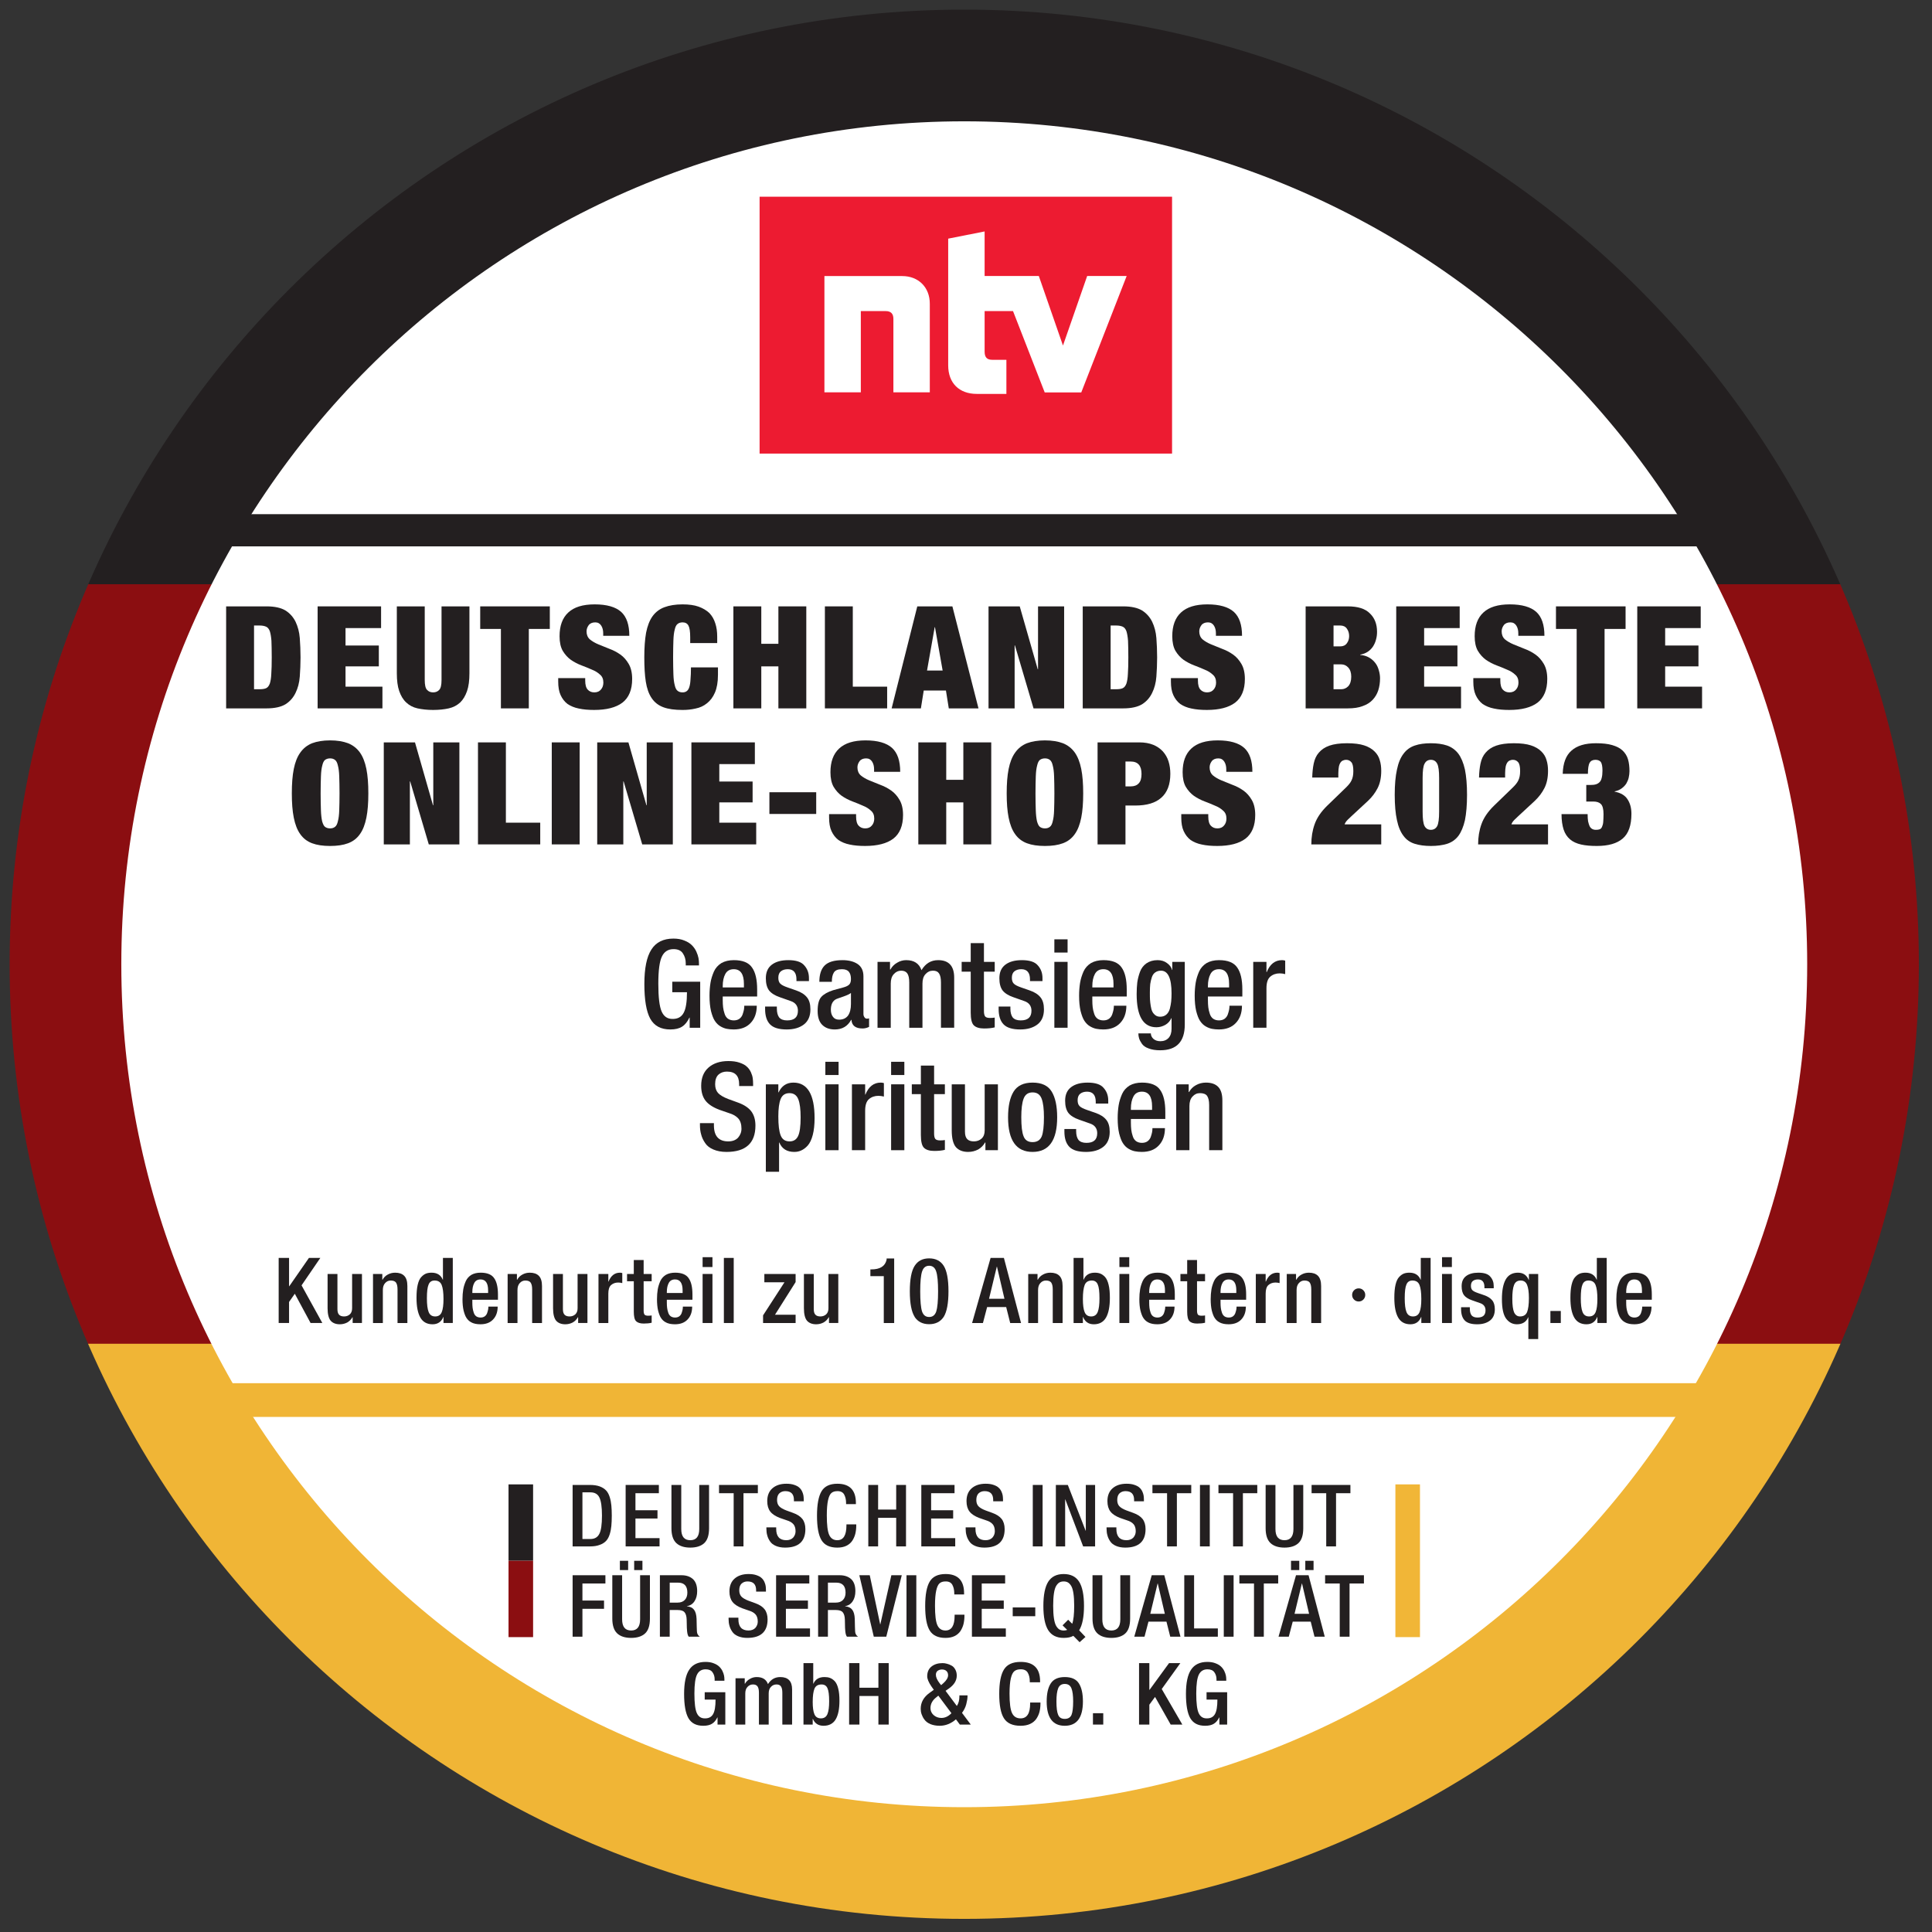
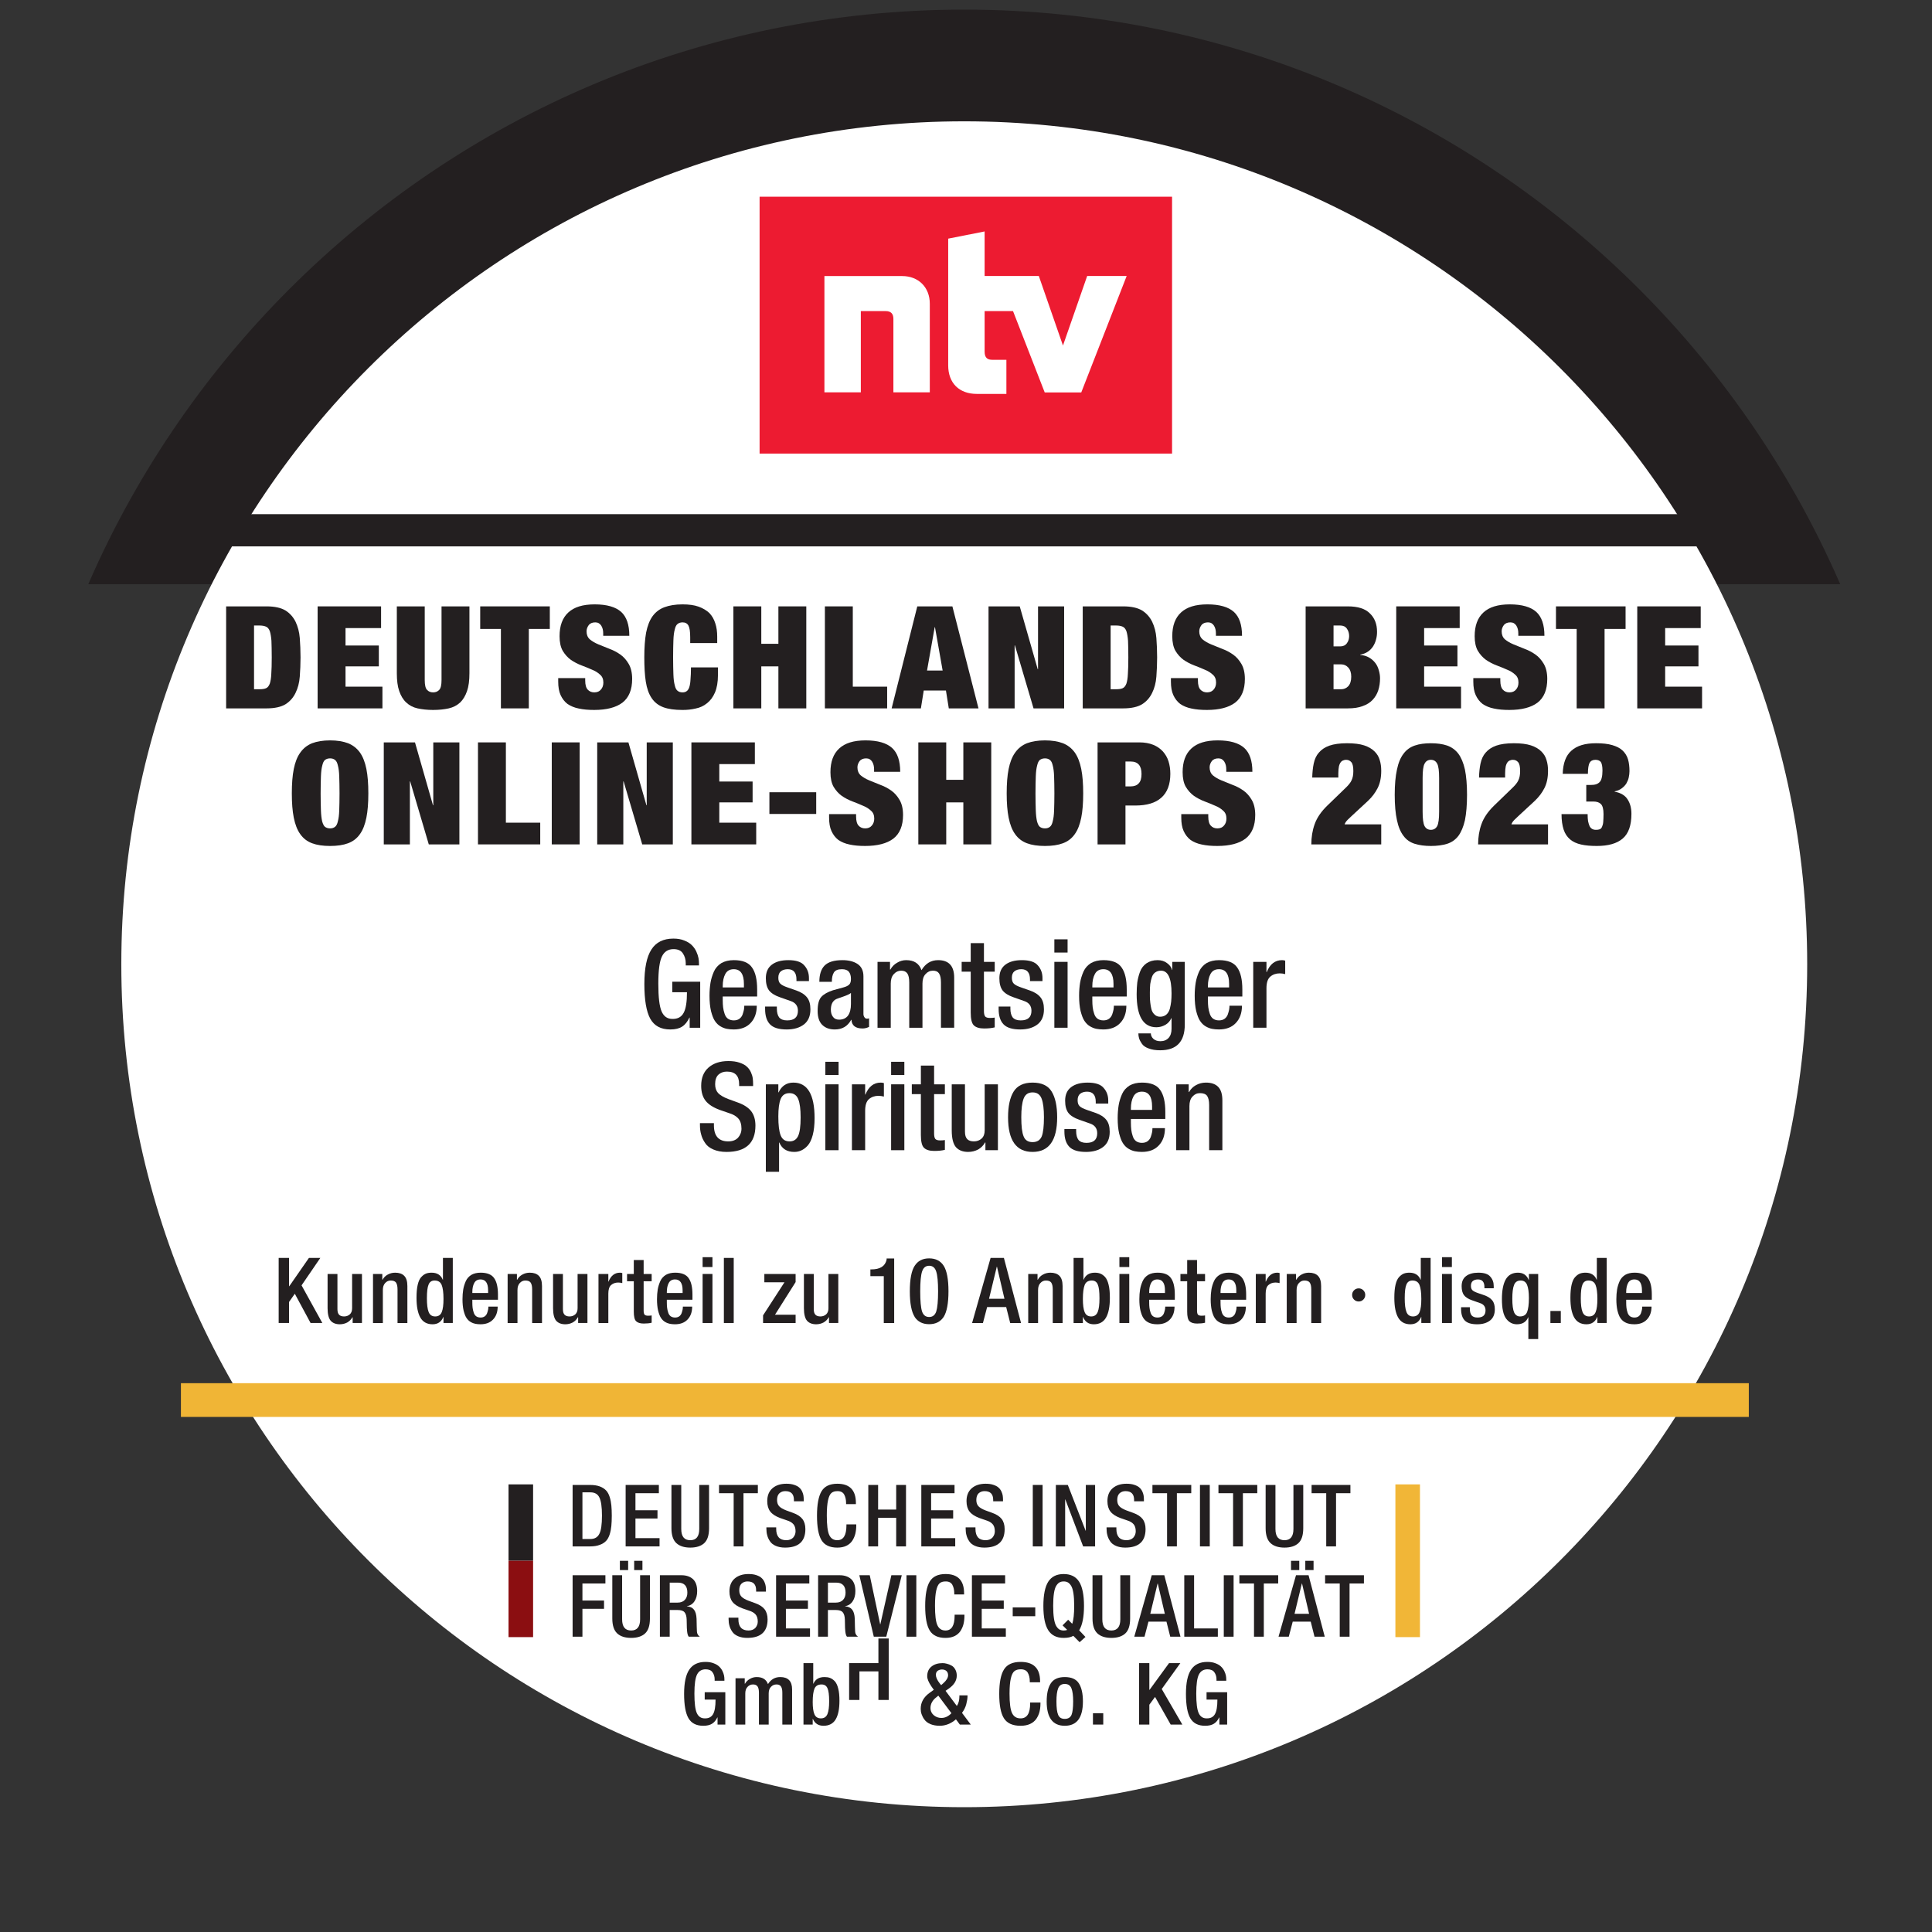
<svg xmlns="http://www.w3.org/2000/svg" width="100%" height="100%" viewBox="0 0 142 142" version="1.1" xml:space="preserve" style="fill-rule:evenodd;clip-rule:evenodd;stroke-linejoin:round;stroke-miterlimit:2;">
  <rect x="0" y="0" width="142" height="142" fill="#333333" stroke="none" />
  <g transform="matrix(0.24,0,0,0.24,0,0)">
    <g transform="matrix(4.167,0,0,4.167,0,0)">
      <g>
        <clipPath id="_clip1">
          <path d="M0.708,70.866c0,38.747 31.411,70.158 70.158,70.158c38.747,0 70.158,-31.411 70.158,-70.158c0,-38.748 -31.411,-70.159 -70.158,-70.159c-38.747,0 -70.158,31.411 -70.158,70.159Z" clip-rule="nonzero" />
        </clipPath>
        <g clip-path="url(#_clip1)">
          <g transform="matrix(1,0,0,1,0,-0.041)">
-             <rect x="-19.875" y="42.941" width="182.961" height="55.891" style="fill:rgb(139,14,17);" />
-           </g>
+             </g>
          <g transform="matrix(1,0,0,1,0,112.506)">
-             <rect x="-19.875" y="-13.749" width="182.961" height="56.724" style="fill:rgb(240,181,54);" />
-           </g>
+             </g>
          <g transform="matrix(1,0,0,1,0,-112.584)">
            <rect x="-19.875" y="98.795" width="182.961" height="56.726" style="fill:rgb(35,31,32);" />
          </g>
        </g>
      </g>
      <g transform="matrix(0,-1,-1,0,70.866,8.916)">
        <path d="M-61.95,-61.95c-34.214,0 -61.95,27.736 -61.95,61.95c0,34.214 27.736,61.95 61.95,61.95c34.214,0 61.95,-27.736 61.95,-61.95c-0,-34.214 -27.736,-61.95 -61.95,-61.95" style="fill:white;fill-rule:nonzero;" />
      </g>
      <g transform="matrix(-1,0,0,1,15,37.787)">
        <path d="M-111.167,2.369l111.167,-0l-1.083,-2.369l-109.071,0l-1.013,2.369Z" style="fill:rgb(35,31,32);fill-rule:nonzero;" />
      </g>
      <g transform="matrix(-1,0,0,1,141.822,64.057)">
        <rect x="13.297" y="37.598" width="115.228" height="2.479" style="fill:rgb(240,181,54);" />
      </g>
      <g>
        <g transform="matrix(11.025,0,0,10.5,16.134,52.061)">
          <path d="M0.044,-0.714l0,0.714l0.27,-0c0.054,-0 0.096,-0.01 0.126,-0.029c0.03,-0.02 0.052,-0.047 0.067,-0.08c0.015,-0.032 0.025,-0.07 0.028,-0.114c0.003,-0.043 0.005,-0.087 0.005,-0.134c0,-0.047 -0.002,-0.092 -0.005,-0.135c-0.003,-0.042 -0.013,-0.081 -0.028,-0.114c-0.015,-0.032 -0.037,-0.059 -0.067,-0.079c-0.03,-0.019 -0.072,-0.029 -0.126,-0.029l-0.27,0Zm0.186,0.58l0,-0.446l0.037,0c0.018,0 0.032,0.003 0.043,0.008c0.011,0.005 0.019,0.015 0.025,0.031c0.005,0.016 0.009,0.039 0.011,0.068c0.001,0.029 0.002,0.068 0.002,0.116c0,0.048 -0.001,0.087 -0.003,0.116c-0.001,0.029 -0.005,0.052 -0.01,0.068c-0.006,0.016 -0.014,0.027 -0.025,0.032c-0.011,0.005 -0.025,0.007 -0.043,0.007l-0.037,0Z" style="fill:rgb(35,31,32);fill-rule:nonzero;" />
        </g>
        <g transform="matrix(11.025,0,0,10.5,22.858,52.061)">
          <path d="M0.044,-0.714l0,0.714l0.432,-0l0,-0.152l-0.246,0l0,-0.142l0.222,0l0,-0.146l-0.222,0l0,-0.122l0.237,0l0,-0.152l-0.423,0Z" style="fill:rgb(35,31,32);fill-rule:nonzero;" />
        </g>
        <g transform="matrix(11.025,0,0,10.5,28.767,52.061)">
          <path d="M0.222,-0.714l-0.186,0l-0,0.468c-0,0.05 0.005,0.092 0.016,0.125c0.011,0.033 0.026,0.06 0.047,0.08c0.02,0.02 0.045,0.034 0.075,0.041c0.031,0.007 0.065,0.011 0.104,0.011c0.039,-0 0.074,-0.004 0.104,-0.011c0.03,-0.007 0.055,-0.021 0.076,-0.041c0.02,-0.02 0.035,-0.047 0.046,-0.08c0.011,-0.033 0.016,-0.075 0.016,-0.125l0,-0.468l-0.186,0l0,0.515c0,0.035 -0.005,0.058 -0.015,0.069c-0.01,0.012 -0.024,0.018 -0.041,0.018c-0.017,-0 -0.031,-0.006 -0.041,-0.018c-0.01,-0.011 -0.015,-0.034 -0.015,-0.069l-0,-0.515Z" style="fill:rgb(35,31,32);fill-rule:nonzero;" />
        </g>
        <g transform="matrix(11.025,0,0,10.5,35.292,52.061)">
          <path d="M0.138,-0.556l0,0.556l0.186,-0l0,-0.556l0.14,0l0,-0.158l-0.464,0l0,0.158l0.138,0Z" style="fill:rgb(35,31,32);fill-rule:nonzero;" />
        </g>
        <g transform="matrix(11.025,0,0,10.5,40.782,52.061)">
          <path d="M0.322,-0.508l0.174,0c0,-0.077 -0.018,-0.132 -0.054,-0.167c-0.037,-0.035 -0.096,-0.053 -0.177,-0.053c-0.079,0 -0.137,0.019 -0.176,0.057c-0.039,0.038 -0.058,0.093 -0.058,0.166c-0,0.042 0.007,0.076 0.021,0.102c0.015,0.026 0.033,0.047 0.054,0.063c0.022,0.016 0.046,0.029 0.071,0.039c0.025,0.01 0.049,0.02 0.07,0.03c0.022,0.009 0.04,0.021 0.054,0.035c0.015,0.013 0.022,0.032 0.022,0.055c-0,0.019 -0.005,0.036 -0.016,0.049c-0.01,0.013 -0.025,0.02 -0.044,0.02c-0.018,0 -0.033,-0.006 -0.044,-0.019c-0.011,-0.012 -0.017,-0.033 -0.017,-0.064l-0,-0.017l-0.18,0l-0,0.025c-0,0.037 0.005,0.069 0.016,0.094c0.011,0.025 0.026,0.046 0.046,0.062c0.021,0.015 0.046,0.026 0.075,0.032c0.03,0.007 0.064,0.01 0.103,0.01c0.082,-0 0.145,-0.017 0.188,-0.051c0.043,-0.035 0.065,-0.09 0.065,-0.166c-0,-0.043 -0.008,-0.078 -0.023,-0.105c-0.015,-0.027 -0.033,-0.049 -0.056,-0.066c-0.023,-0.017 -0.047,-0.03 -0.073,-0.04c-0.026,-0.011 -0.05,-0.021 -0.073,-0.031c-0.023,-0.01 -0.042,-0.022 -0.057,-0.035c-0.015,-0.014 -0.022,-0.033 -0.022,-0.056c-0,-0.016 0.005,-0.03 0.014,-0.043c0.009,-0.013 0.024,-0.02 0.044,-0.02c0.018,0 0.031,0.008 0.04,0.023c0.009,0.015 0.013,0.033 0.013,0.054l-0,0.017Z" style="fill:rgb(35,31,32);fill-rule:nonzero;" />
        </g>
        <g transform="matrix(11.025,0,0,10.5,47.098,52.061)">
          <path d="M0.329,-0.497l0,0.04l0.18,0l0,-0.045c0,-0.035 -0.004,-0.066 -0.013,-0.094c-0.008,-0.027 -0.021,-0.051 -0.039,-0.071c-0.019,-0.019 -0.043,-0.034 -0.072,-0.045c-0.029,-0.011 -0.065,-0.016 -0.107,-0.016c-0.048,0 -0.088,0.007 -0.121,0.02c-0.033,0.013 -0.059,0.034 -0.079,0.063c-0.02,0.029 -0.034,0.068 -0.043,0.115c-0.008,0.047 -0.012,0.105 -0.012,0.173c-0,0.067 0.003,0.123 0.01,0.17c0.007,0.047 0.02,0.086 0.039,0.115c0.019,0.03 0.045,0.051 0.078,0.064c0.033,0.013 0.076,0.019 0.128,0.019c0.03,-0 0.059,-0.003 0.087,-0.01c0.029,-0.006 0.054,-0.018 0.076,-0.037c0.022,-0.018 0.04,-0.043 0.053,-0.075c0.013,-0.032 0.02,-0.073 0.02,-0.123l0,-0.053l-0.18,0c0,0.034 -0.001,0.062 -0.003,0.084c-0.001,0.023 -0.004,0.041 -0.008,0.054c-0.004,0.013 -0.01,0.023 -0.017,0.028c-0.007,0.006 -0.017,0.009 -0.028,0.009c-0.014,-0 -0.025,-0.004 -0.033,-0.011c-0.009,-0.007 -0.015,-0.02 -0.019,-0.039c-0.005,-0.019 -0.008,-0.044 -0.009,-0.076c-0.001,-0.031 -0.002,-0.071 -0.002,-0.119c0,-0.048 0.001,-0.088 0.002,-0.12c0.001,-0.031 0.004,-0.056 0.009,-0.075c0.004,-0.019 0.01,-0.032 0.019,-0.039c0.008,-0.007 0.019,-0.011 0.033,-0.011c0.018,0 0.031,0.007 0.039,0.022c0.008,0.015 0.012,0.042 0.012,0.083Z" style="fill:rgb(35,31,32);fill-rule:nonzero;" />
        </g>
        <g transform="matrix(11.025,0,0,10.5,53.414,52.061)">
          <path d="M0.044,-0.714l0,0.714l0.186,-0l0,-0.294l0.114,0l0,0.294l0.186,-0l0,-0.714l-0.186,0l-0,0.262l-0.114,-0l-0,-0.262l-0.186,0Z" style="fill:rgb(35,31,32);fill-rule:nonzero;" />
        </g>
        <g transform="matrix(11.025,0,0,10.5,60.139,52.061)">
          <path d="M0.044,-0.714l0,0.714l0.415,-0l0,-0.152l-0.229,0l0,-0.562l-0.186,0Z" style="fill:rgb(35,31,32);fill-rule:nonzero;" />
        </g>
        <g transform="matrix(11.025,0,0,10.5,65.639,52.061)">
          <path d="M0.277,-0.568l-0.051,0.303l0.104,0l-0.051,-0.303l-0.002,0Zm0.118,-0.146l0.174,0.714l-0.198,0l-0.019,-0.125l-0.148,0l-0.019,0.125l-0.195,0l0.171,-0.714l0.234,0Z" style="fill:rgb(35,31,32);fill-rule:nonzero;" />
        </g>
        <g transform="matrix(11.025,0,0,10.5,72.165,52.061)">
          <path d="M0.044,-0.714l0,0.714l0.174,-0l-0,-0.441l0.002,0l0.124,0.441l0.204,-0l0,-0.714l-0.174,0l0,0.44l-0.002,-0l-0.12,-0.44l-0.208,0Z" style="fill:rgb(35,31,32);fill-rule:nonzero;" />
        </g>
        <g transform="matrix(11.025,0,0,10.5,79.088,52.061)">
          <path d="M0.044,-0.714l0,0.714l0.27,-0c0.054,-0 0.096,-0.01 0.126,-0.029c0.03,-0.02 0.052,-0.047 0.067,-0.08c0.015,-0.032 0.025,-0.07 0.028,-0.114c0.003,-0.043 0.005,-0.087 0.005,-0.134c0,-0.047 -0.002,-0.092 -0.005,-0.135c-0.003,-0.042 -0.013,-0.081 -0.028,-0.114c-0.015,-0.032 -0.037,-0.059 -0.067,-0.079c-0.03,-0.019 -0.072,-0.029 -0.126,-0.029l-0.27,0Zm0.186,0.58l0,-0.446l0.037,0c0.018,0 0.032,0.003 0.043,0.008c0.011,0.005 0.019,0.015 0.025,0.031c0.005,0.016 0.009,0.039 0.011,0.068c0.001,0.029 0.002,0.068 0.002,0.116c0,0.048 -0.001,0.087 -0.003,0.116c-0.001,0.029 -0.005,0.052 -0.01,0.068c-0.006,0.016 -0.014,0.027 -0.025,0.032c-0.011,0.005 -0.025,0.007 -0.043,0.007l-0.037,0Z" style="fill:rgb(35,31,32);fill-rule:nonzero;" />
        </g>
        <g transform="matrix(11.025,0,0,10.5,85.812,52.061)">
          <path d="M0.322,-0.508l0.174,0c0,-0.077 -0.018,-0.132 -0.054,-0.167c-0.037,-0.035 -0.096,-0.053 -0.177,-0.053c-0.079,0 -0.137,0.019 -0.176,0.057c-0.039,0.038 -0.058,0.093 -0.058,0.166c-0,0.042 0.007,0.076 0.021,0.102c0.015,0.026 0.033,0.047 0.054,0.063c0.022,0.016 0.046,0.029 0.071,0.039c0.025,0.01 0.049,0.02 0.07,0.03c0.022,0.009 0.04,0.021 0.054,0.035c0.015,0.013 0.022,0.032 0.022,0.055c-0,0.019 -0.005,0.036 -0.016,0.049c-0.01,0.013 -0.025,0.02 -0.044,0.02c-0.018,0 -0.033,-0.006 -0.044,-0.019c-0.011,-0.012 -0.017,-0.033 -0.017,-0.064l-0,-0.017l-0.18,0l-0,0.025c-0,0.037 0.005,0.069 0.016,0.094c0.011,0.025 0.026,0.046 0.046,0.062c0.021,0.015 0.046,0.026 0.075,0.032c0.03,0.007 0.064,0.01 0.103,0.01c0.082,-0 0.145,-0.017 0.188,-0.051c0.043,-0.035 0.065,-0.09 0.065,-0.166c-0,-0.043 -0.008,-0.078 -0.023,-0.105c-0.015,-0.027 -0.033,-0.049 -0.056,-0.066c-0.023,-0.017 -0.047,-0.03 -0.073,-0.04c-0.026,-0.011 -0.05,-0.021 -0.073,-0.031c-0.023,-0.01 -0.042,-0.022 -0.057,-0.035c-0.015,-0.014 -0.022,-0.033 -0.022,-0.056c-0,-0.016 0.005,-0.03 0.014,-0.043c0.009,-0.013 0.024,-0.02 0.044,-0.02c0.018,0 0.031,0.008 0.04,0.023c0.009,0.015 0.013,0.033 0.013,0.054l-0,0.017Z" style="fill:rgb(35,31,32);fill-rule:nonzero;" />
        </g>
        <g transform="matrix(11.025,0,0,10.5,95.404,52.061)">
          <path d="M0.236,-0.134l-0,-0.174l0.052,0c0.017,0 0.033,0.007 0.046,0.022c0.013,0.015 0.02,0.036 0.02,0.064c-0,0.03 -0.007,0.052 -0.02,0.067c-0.013,0.014 -0.029,0.021 -0.046,0.021l-0.052,0Zm-0,-0.3l-0,-0.146l0.045,0c0.019,0 0.034,0.007 0.044,0.022c0.01,0.015 0.015,0.032 0.015,0.052c0,0.019 -0.005,0.036 -0.015,0.05c-0.01,0.015 -0.025,0.022 -0.044,0.022l-0.045,0Zm-0.186,-0.28l-0,0.714l0.281,-0c0.039,-0 0.072,-0.005 0.099,-0.016c0.027,-0.01 0.049,-0.024 0.066,-0.043c0.017,-0.019 0.03,-0.041 0.038,-0.067c0.008,-0.026 0.012,-0.054 0.012,-0.085c0,-0.019 -0.003,-0.037 -0.008,-0.055c-0.005,-0.019 -0.012,-0.036 -0.023,-0.051c-0.011,-0.015 -0.024,-0.028 -0.041,-0.038c-0.017,-0.011 -0.037,-0.017 -0.06,-0.019l-0,-0.002c0.02,-0.004 0.037,-0.011 0.051,-0.021c0.014,-0.01 0.025,-0.022 0.034,-0.036c0.009,-0.015 0.016,-0.031 0.02,-0.048c0.005,-0.018 0.007,-0.036 0.007,-0.055c0,-0.054 -0.016,-0.097 -0.048,-0.129c-0.031,-0.033 -0.08,-0.049 -0.147,-0.049l-0.281,0Z" style="fill:rgb(35,31,32);fill-rule:nonzero;" />
        </g>
        <g transform="matrix(11.025,0,0,10.5,102.128,52.061)">
          <path d="M0.044,-0.714l0,0.714l0.432,-0l0,-0.152l-0.246,0l0,-0.142l0.222,0l0,-0.146l-0.222,0l0,-0.122l0.237,0l0,-0.152l-0.423,0Z" style="fill:rgb(35,31,32);fill-rule:nonzero;" />
        </g>
        <g transform="matrix(11.025,0,0,10.5,108.036,52.061)">
          <path d="M0.322,-0.508l0.174,0c0,-0.077 -0.018,-0.132 -0.054,-0.167c-0.037,-0.035 -0.096,-0.053 -0.177,-0.053c-0.079,0 -0.137,0.019 -0.176,0.057c-0.039,0.038 -0.058,0.093 -0.058,0.166c-0,0.042 0.007,0.076 0.021,0.102c0.015,0.026 0.033,0.047 0.054,0.063c0.022,0.016 0.046,0.029 0.071,0.039c0.025,0.01 0.049,0.02 0.07,0.03c0.022,0.009 0.04,0.021 0.054,0.035c0.015,0.013 0.022,0.032 0.022,0.055c-0,0.019 -0.005,0.036 -0.016,0.049c-0.01,0.013 -0.025,0.02 -0.044,0.02c-0.018,0 -0.033,-0.006 -0.044,-0.019c-0.011,-0.012 -0.017,-0.033 -0.017,-0.064l-0,-0.017l-0.18,0l-0,0.025c-0,0.037 0.005,0.069 0.016,0.094c0.011,0.025 0.026,0.046 0.046,0.062c0.021,0.015 0.046,0.026 0.075,0.032c0.03,0.007 0.064,0.01 0.103,0.01c0.082,-0 0.145,-0.017 0.188,-0.051c0.043,-0.035 0.065,-0.09 0.065,-0.166c-0,-0.043 -0.008,-0.078 -0.023,-0.105c-0.015,-0.027 -0.033,-0.049 -0.056,-0.066c-0.023,-0.017 -0.047,-0.03 -0.073,-0.04c-0.026,-0.011 -0.05,-0.021 -0.073,-0.031c-0.023,-0.01 -0.042,-0.022 -0.057,-0.035c-0.015,-0.014 -0.022,-0.033 -0.022,-0.056c-0,-0.016 0.005,-0.03 0.014,-0.043c0.009,-0.013 0.024,-0.02 0.044,-0.02c0.018,0 0.031,0.008 0.04,0.023c0.009,0.015 0.013,0.033 0.013,0.054l-0,0.017Z" style="fill:rgb(35,31,32);fill-rule:nonzero;" />
        </g>
        <g transform="matrix(11.025,0,0,10.5,114.353,52.061)">
          <path d="M0.138,-0.556l0,0.556l0.186,-0l0,-0.556l0.14,0l0,-0.158l-0.464,0l0,0.158l0.138,0Z" style="fill:rgb(35,31,32);fill-rule:nonzero;" />
        </g>
        <g transform="matrix(11.025,0,0,10.5,119.842,52.061)">
          <path d="M0.044,-0.714l0,0.714l0.432,-0l0,-0.152l-0.246,0l0,-0.142l0.222,0l0,-0.146l-0.222,0l0,-0.122l0.237,0l0,-0.152l-0.423,0Z" style="fill:rgb(35,31,32);fill-rule:nonzero;" />
        </g>
        <g transform="matrix(11.025,0,0,10.5,21.194,62.057)">
          <path d="M0.215,-0.357c0,-0.048 0.001,-0.088 0.002,-0.119c0.001,-0.032 0.004,-0.057 0.009,-0.076c0.004,-0.019 0.01,-0.032 0.018,-0.039c0.009,-0.007 0.02,-0.011 0.034,-0.011c0.014,0 0.025,0.004 0.033,0.011c0.009,0.007 0.015,0.02 0.019,0.039c0.005,0.019 0.008,0.044 0.009,0.075c0.001,0.032 0.002,0.072 0.002,0.12c-0,0.048 -0.001,0.088 -0.002,0.119c-0.001,0.032 -0.004,0.057 -0.009,0.076c-0.004,0.019 -0.01,0.032 -0.019,0.039c-0.008,0.007 -0.019,0.011 -0.033,0.011c-0.014,-0 -0.025,-0.004 -0.034,-0.011c-0.008,-0.007 -0.014,-0.02 -0.019,-0.039c-0.004,-0.019 -0.007,-0.044 -0.008,-0.076c-0.001,-0.031 -0.002,-0.071 -0.002,-0.119Zm-0.192,-0c-0,0.067 0.004,0.123 0.013,0.17c0.009,0.047 0.023,0.086 0.043,0.115c0.02,0.03 0.046,0.051 0.079,0.064c0.033,0.013 0.073,0.019 0.12,0.019c0.047,-0 0.087,-0.006 0.12,-0.019c0.033,-0.013 0.059,-0.034 0.079,-0.064c0.02,-0.029 0.034,-0.068 0.043,-0.115c0.009,-0.047 0.013,-0.103 0.013,-0.17c0,-0.067 -0.004,-0.124 -0.013,-0.171c-0.009,-0.047 -0.023,-0.085 -0.043,-0.115c-0.02,-0.029 -0.046,-0.051 -0.079,-0.065c-0.033,-0.013 -0.073,-0.02 -0.12,-0.02c-0.047,0 -0.087,0.007 -0.12,0.02c-0.033,0.014 -0.059,0.036 -0.079,0.066c-0.02,0.029 -0.034,0.067 -0.043,0.114c-0.009,0.047 -0.013,0.104 -0.013,0.171Z" style="fill:rgb(35,31,32);fill-rule:nonzero;" />
        </g>
        <g transform="matrix(11.025,0,0,10.5,27.72,62.057)">
          <path d="M0.044,-0.714l0,0.714l0.174,-0l-0,-0.441l0.002,0l0.124,0.441l0.204,-0l0,-0.714l-0.174,0l0,0.44l-0.002,-0l-0.12,-0.44l-0.208,0Z" style="fill:rgb(35,31,32);fill-rule:nonzero;" />
        </g>
        <g transform="matrix(11.025,0,0,10.5,34.643,62.057)">
          <path d="M0.044,-0.714l0,0.714l0.415,-0l0,-0.152l-0.229,0l0,-0.562l-0.186,0Z" style="fill:rgb(35,31,32);fill-rule:nonzero;" />
        </g>
        <g transform="matrix(11.025,0,0,10.5,40.143,62.057)">
          <rect x="0.037" y="-0.714" width="0.186" height="0.714" style="fill:rgb(35,31,32);fill-rule:nonzero;" />
        </g>
        <g transform="matrix(11.025,0,0,10.5,43.406,62.057)">
          <path d="M0.044,-0.714l0,0.714l0.174,-0l-0,-0.441l0.002,0l0.124,0.441l0.204,-0l0,-0.714l-0.174,0l0,0.44l-0.002,-0l-0.12,-0.44l-0.208,0Z" style="fill:rgb(35,31,32);fill-rule:nonzero;" />
        </g>
        <g transform="matrix(11.025,0,0,10.5,50.328,62.057)">
          <path d="M0.044,-0.714l0,0.714l0.432,-0l0,-0.152l-0.246,0l0,-0.142l0.222,0l0,-0.146l-0.222,0l0,-0.122l0.237,0l0,-0.152l-0.423,0Z" style="fill:rgb(35,31,32);fill-rule:nonzero;" />
        </g>
        <g transform="matrix(11.025,0,0,10.5,56.237,62.057)">
          <rect x="0.028" y="-0.365" width="0.312" height="0.152" style="fill:rgb(35,31,32);fill-rule:nonzero;" />
        </g>
        <g transform="matrix(11.025,0,0,10.5,60.69,62.057)">
          <path d="M0.322,-0.508l0.174,0c0,-0.077 -0.018,-0.132 -0.054,-0.167c-0.037,-0.035 -0.096,-0.053 -0.177,-0.053c-0.079,0 -0.137,0.019 -0.176,0.057c-0.039,0.038 -0.058,0.093 -0.058,0.166c-0,0.042 0.007,0.076 0.021,0.102c0.015,0.026 0.033,0.047 0.054,0.063c0.022,0.016 0.046,0.029 0.071,0.039c0.025,0.01 0.049,0.02 0.07,0.03c0.022,0.009 0.04,0.021 0.054,0.035c0.015,0.013 0.022,0.032 0.022,0.055c-0,0.019 -0.005,0.036 -0.016,0.049c-0.01,0.013 -0.025,0.02 -0.044,0.02c-0.018,0 -0.033,-0.006 -0.044,-0.019c-0.011,-0.012 -0.017,-0.033 -0.017,-0.064l-0,-0.017l-0.18,0l-0,0.025c-0,0.037 0.005,0.069 0.016,0.094c0.011,0.025 0.026,0.046 0.046,0.062c0.021,0.015 0.046,0.026 0.075,0.032c0.03,0.007 0.064,0.01 0.103,0.01c0.082,-0 0.145,-0.017 0.188,-0.051c0.043,-0.035 0.065,-0.09 0.065,-0.166c-0,-0.043 -0.008,-0.078 -0.023,-0.105c-0.015,-0.027 -0.033,-0.049 -0.056,-0.066c-0.023,-0.017 -0.047,-0.03 -0.073,-0.04c-0.026,-0.011 -0.05,-0.021 -0.073,-0.031c-0.023,-0.01 -0.042,-0.022 -0.057,-0.035c-0.015,-0.014 -0.022,-0.033 -0.022,-0.056c-0,-0.016 0.005,-0.03 0.014,-0.043c0.009,-0.013 0.024,-0.02 0.044,-0.02c0.018,0 0.031,0.008 0.04,0.023c0.009,0.015 0.013,0.033 0.013,0.054l-0,0.017Z" style="fill:rgb(35,31,32);fill-rule:nonzero;" />
        </g>
        <g transform="matrix(11.025,0,0,10.5,67.006,62.057)">
          <path d="M0.044,-0.714l0,0.714l0.186,-0l0,-0.294l0.114,0l0,0.294l0.186,-0l0,-0.714l-0.186,0l-0,0.262l-0.114,-0l-0,-0.262l-0.186,0Z" style="fill:rgb(35,31,32);fill-rule:nonzero;" />
        </g>
        <g transform="matrix(11.025,0,0,10.5,73.731,62.057)">
          <path d="M0.215,-0.357c0,-0.048 0.001,-0.088 0.002,-0.119c0.001,-0.032 0.004,-0.057 0.009,-0.076c0.004,-0.019 0.01,-0.032 0.018,-0.039c0.009,-0.007 0.02,-0.011 0.034,-0.011c0.014,0 0.025,0.004 0.033,0.011c0.009,0.007 0.015,0.02 0.019,0.039c0.005,0.019 0.008,0.044 0.009,0.075c0.001,0.032 0.002,0.072 0.002,0.12c-0,0.048 -0.001,0.088 -0.002,0.119c-0.001,0.032 -0.004,0.057 -0.009,0.076c-0.004,0.019 -0.01,0.032 -0.019,0.039c-0.008,0.007 -0.019,0.011 -0.033,0.011c-0.014,-0 -0.025,-0.004 -0.034,-0.011c-0.008,-0.007 -0.014,-0.02 -0.019,-0.039c-0.004,-0.019 -0.007,-0.044 -0.008,-0.076c-0.001,-0.031 -0.002,-0.071 -0.002,-0.119Zm-0.192,-0c-0,0.067 0.004,0.123 0.013,0.17c0.009,0.047 0.023,0.086 0.043,0.115c0.02,0.03 0.046,0.051 0.079,0.064c0.033,0.013 0.073,0.019 0.12,0.019c0.047,-0 0.087,-0.006 0.12,-0.019c0.033,-0.013 0.059,-0.034 0.079,-0.064c0.02,-0.029 0.034,-0.068 0.043,-0.115c0.009,-0.047 0.013,-0.103 0.013,-0.17c0,-0.067 -0.004,-0.124 -0.013,-0.171c-0.009,-0.047 -0.023,-0.085 -0.043,-0.115c-0.02,-0.029 -0.046,-0.051 -0.079,-0.065c-0.033,-0.013 -0.073,-0.02 -0.12,-0.02c-0.047,0 -0.087,0.007 -0.12,0.02c-0.033,0.014 -0.059,0.036 -0.079,0.066c-0.02,0.029 -0.034,0.067 -0.043,0.114c-0.009,0.047 -0.013,0.104 -0.013,0.171Z" style="fill:rgb(35,31,32);fill-rule:nonzero;" />
        </g>
        <g transform="matrix(11.025,0,0,10.5,80.256,62.057)">
          <path d="M0.223,-0.406l0,-0.174l0.035,0c0.048,0 0.072,0.029 0.072,0.087c0,0.03 -0.006,0.052 -0.019,0.066c-0.012,0.014 -0.03,0.021 -0.053,0.021l-0.035,0Zm-0.186,-0.308l-0,0.714l0.186,-0l0,-0.272l0.065,0c0.077,0 0.135,-0.018 0.174,-0.055c0.04,-0.037 0.06,-0.093 0.06,-0.167c0,-0.031 -0.004,-0.06 -0.012,-0.087c-0.008,-0.027 -0.021,-0.05 -0.038,-0.07c-0.017,-0.019 -0.038,-0.035 -0.064,-0.046c-0.026,-0.011 -0.057,-0.017 -0.092,-0.017l-0.279,0Z" style="fill:rgb(35,31,32);fill-rule:nonzero;" />
        </g>
        <g transform="matrix(11.025,0,0,10.5,86.573,62.057)">
          <path d="M0.322,-0.508l0.174,0c0,-0.077 -0.018,-0.132 -0.054,-0.167c-0.037,-0.035 -0.096,-0.053 -0.177,-0.053c-0.079,0 -0.137,0.019 -0.176,0.057c-0.039,0.038 -0.058,0.093 -0.058,0.166c-0,0.042 0.007,0.076 0.021,0.102c0.015,0.026 0.033,0.047 0.054,0.063c0.022,0.016 0.046,0.029 0.071,0.039c0.025,0.01 0.049,0.02 0.07,0.03c0.022,0.009 0.04,0.021 0.054,0.035c0.015,0.013 0.022,0.032 0.022,0.055c-0,0.019 -0.005,0.036 -0.016,0.049c-0.01,0.013 -0.025,0.02 -0.044,0.02c-0.018,0 -0.033,-0.006 -0.044,-0.019c-0.011,-0.012 -0.017,-0.033 -0.017,-0.064l-0,-0.017l-0.18,0l-0,0.025c-0,0.037 0.005,0.069 0.016,0.094c0.011,0.025 0.026,0.046 0.046,0.062c0.021,0.015 0.046,0.026 0.075,0.032c0.03,0.007 0.064,0.01 0.103,0.01c0.082,-0 0.145,-0.017 0.188,-0.051c0.043,-0.035 0.065,-0.09 0.065,-0.166c-0,-0.043 -0.008,-0.078 -0.023,-0.105c-0.015,-0.027 -0.033,-0.049 -0.056,-0.066c-0.023,-0.017 -0.047,-0.03 -0.073,-0.04c-0.026,-0.011 -0.05,-0.021 -0.073,-0.031c-0.023,-0.01 -0.042,-0.022 -0.057,-0.035c-0.015,-0.014 -0.022,-0.033 -0.022,-0.056c-0,-0.016 0.005,-0.03 0.014,-0.043c0.009,-0.013 0.024,-0.02 0.044,-0.02c0.018,0 0.031,0.008 0.04,0.023c0.009,0.015 0.013,0.033 0.013,0.054l-0,0.017Z" style="fill:rgb(35,31,32);fill-rule:nonzero;" />
        </g>
        <g transform="matrix(11.025,0,0,10.5,96.164,62.057)">
          <path d="M0.025,-0.468l0.174,0l0,-0.03c0,-0.02 0.002,-0.036 0.004,-0.048c0.003,-0.013 0.007,-0.022 0.012,-0.029c0.005,-0.007 0.011,-0.011 0.017,-0.013c0.006,-0.003 0.012,-0.004 0.019,-0.004c0.015,0 0.026,0.006 0.035,0.017c0.009,0.011 0.013,0.032 0.013,0.062c-0,0.027 -0.004,0.048 -0.012,0.065c-0.007,0.016 -0.02,0.033 -0.038,0.051l-0.124,0.126c-0.041,0.042 -0.069,0.085 -0.084,0.13c-0.015,0.044 -0.022,0.091 -0.022,0.141l0.466,0l-0,-0.14l-0.244,0c0.003,-0.011 0.01,-0.021 0.019,-0.031c0.01,-0.01 0.019,-0.019 0.027,-0.027l0.11,-0.107c0.027,-0.027 0.048,-0.056 0.064,-0.089c0.016,-0.033 0.024,-0.073 0.024,-0.121c-0,-0.027 -0.003,-0.052 -0.01,-0.075c-0.006,-0.023 -0.018,-0.044 -0.035,-0.061c-0.017,-0.018 -0.04,-0.032 -0.069,-0.042c-0.029,-0.01 -0.067,-0.015 -0.114,-0.015c-0.049,0 -0.088,0.006 -0.118,0.017c-0.03,0.011 -0.053,0.028 -0.07,0.049c-0.017,0.02 -0.028,0.046 -0.034,0.076c-0.006,0.029 -0.009,0.062 -0.01,0.098Z" style="fill:rgb(35,31,32);fill-rule:nonzero;" />
        </g>
        <g transform="matrix(11.025,0,0,10.5,102.293,62.057)">
          <path d="M0.205,-0.23l-0,-0.234c-0,-0.05 0.004,-0.084 0.013,-0.101c0.009,-0.018 0.023,-0.027 0.042,-0.027c0.019,0 0.033,0.009 0.042,0.027c0.009,0.017 0.013,0.051 0.013,0.101l0,0.234c0,0.05 -0.004,0.084 -0.013,0.102c-0.009,0.017 -0.023,0.026 -0.042,0.026c-0.019,0 -0.033,-0.009 -0.042,-0.026c-0.009,-0.018 -0.013,-0.052 -0.013,-0.102Zm-0.186,-0.117c0,0.072 0.005,0.131 0.015,0.178c0.009,0.046 0.024,0.083 0.044,0.11c0.019,0.027 0.044,0.045 0.075,0.055c0.03,0.01 0.066,0.015 0.107,0.015c0.041,-0 0.077,-0.005 0.108,-0.015c0.03,-0.01 0.055,-0.028 0.075,-0.055c0.019,-0.027 0.034,-0.064 0.044,-0.11c0.009,-0.047 0.014,-0.106 0.014,-0.178c0,-0.071 -0.005,-0.13 -0.014,-0.177c-0.01,-0.047 -0.025,-0.084 -0.044,-0.111c-0.02,-0.027 -0.045,-0.046 -0.075,-0.057c-0.031,-0.011 -0.067,-0.016 -0.108,-0.016c-0.041,0 -0.077,0.005 -0.107,0.016c-0.031,0.011 -0.056,0.03 -0.075,0.057c-0.02,0.027 -0.035,0.064 -0.044,0.111c-0.01,0.047 -0.015,0.106 -0.015,0.177Z" style="fill:rgb(35,31,32);fill-rule:nonzero;" />
        </g>
        <g transform="matrix(11.025,0,0,10.5,108.422,62.057)">
          <path d="M0.025,-0.468l0.174,0l0,-0.03c0,-0.02 0.002,-0.036 0.004,-0.048c0.003,-0.013 0.007,-0.022 0.012,-0.029c0.005,-0.007 0.011,-0.011 0.017,-0.013c0.006,-0.003 0.012,-0.004 0.019,-0.004c0.015,0 0.026,0.006 0.035,0.017c0.009,0.011 0.013,0.032 0.013,0.062c-0,0.027 -0.004,0.048 -0.012,0.065c-0.007,0.016 -0.02,0.033 -0.038,0.051l-0.124,0.126c-0.041,0.042 -0.069,0.085 -0.084,0.13c-0.015,0.044 -0.022,0.091 -0.022,0.141l0.466,0l-0,-0.14l-0.244,0c0.003,-0.011 0.01,-0.021 0.019,-0.031c0.01,-0.01 0.019,-0.019 0.027,-0.027l0.11,-0.107c0.027,-0.027 0.048,-0.056 0.064,-0.089c0.016,-0.033 0.024,-0.073 0.024,-0.121c-0,-0.027 -0.003,-0.052 -0.01,-0.075c-0.006,-0.023 -0.018,-0.044 -0.035,-0.061c-0.017,-0.018 -0.04,-0.032 -0.069,-0.042c-0.029,-0.01 -0.067,-0.015 -0.114,-0.015c-0.049,0 -0.088,0.006 -0.118,0.017c-0.03,0.011 -0.053,0.028 -0.07,0.049c-0.017,0.02 -0.028,0.046 -0.034,0.076c-0.006,0.029 -0.009,0.062 -0.01,0.098Z" style="fill:rgb(35,31,32);fill-rule:nonzero;" />
        </g>
        <g transform="matrix(11.025,0,0,10.5,114.551,62.057)">
          <path d="M0.027,-0.494l0.168,0c0,-0.037 0.004,-0.063 0.011,-0.077c0.008,-0.014 0.021,-0.021 0.039,-0.021c0.016,0 0.028,0.005 0.036,0.015c0.007,0.011 0.011,0.031 0.011,0.061c-0,0.021 -0.002,0.038 -0.005,0.05c-0.003,0.014 -0.008,0.024 -0.015,0.031c-0.007,0.007 -0.015,0.012 -0.025,0.015c-0.01,0.003 -0.022,0.004 -0.036,0.004l-0.027,0l-0,0.116l0.047,0c0.023,0 0.04,0.006 0.051,0.018c0.011,0.012 0.017,0.035 0.017,0.07c-0,0.022 -0.001,0.04 -0.002,0.055c-0.001,0.014 -0.004,0.025 -0.008,0.034c-0.003,0.008 -0.008,0.014 -0.015,0.017c-0.007,0.003 -0.015,0.004 -0.026,0.004c-0.02,0 -0.034,-0.009 -0.042,-0.026c-0.004,-0.009 -0.007,-0.021 -0.01,-0.034c-0.002,-0.013 -0.003,-0.03 -0.003,-0.05l-0.174,0c0,0.043 0.005,0.079 0.014,0.108c0.009,0.029 0.024,0.052 0.043,0.069c0.019,0.017 0.044,0.029 0.074,0.036c0.029,0.007 0.064,0.01 0.104,0.01c0.077,-0 0.134,-0.017 0.173,-0.052c0.039,-0.035 0.058,-0.093 0.058,-0.173c-0,-0.039 -0.008,-0.072 -0.025,-0.1c-0.017,-0.029 -0.046,-0.047 -0.087,-0.055l0,-0.002c0.019,-0.004 0.034,-0.011 0.047,-0.021c0.013,-0.01 0.023,-0.021 0.031,-0.034c0.007,-0.013 0.013,-0.027 0.016,-0.042c0.003,-0.015 0.005,-0.03 0.005,-0.044c0,-0.031 -0.003,-0.059 -0.01,-0.084c-0.007,-0.024 -0.019,-0.044 -0.036,-0.061c-0.017,-0.017 -0.04,-0.029 -0.069,-0.038c-0.029,-0.009 -0.065,-0.013 -0.108,-0.013c-0.073,0 -0.127,0.017 -0.164,0.052c-0.037,0.034 -0.056,0.088 -0.058,0.162Z" style="fill:rgb(35,31,32);fill-rule:nonzero;" />
        </g>
      </g>
      <g transform="matrix(6.642,0,0,6.326,49.998,126.744)">
        <path d="M0.412,-0l-0,-0.083l-0.002,0c-0.016,0.034 -0.036,0.059 -0.06,0.074c-0.023,0.015 -0.055,0.023 -0.096,0.023c-0.077,-0 -0.131,-0.029 -0.164,-0.088c-0.032,-0.059 -0.048,-0.153 -0.048,-0.283c0,-0.128 0.019,-0.222 0.057,-0.281c0.038,-0.06 0.098,-0.09 0.18,-0.09c0.034,0 0.064,0.005 0.09,0.016c0.026,0.01 0.046,0.023 0.061,0.038c0.015,0.015 0.027,0.032 0.036,0.051c0.009,0.02 0.015,0.038 0.018,0.054c0.003,0.016 0.004,0.032 0.004,0.047l0,0.013l-0.108,-0l0,-0.017c0,-0.031 -0.008,-0.059 -0.024,-0.082c-0.015,-0.023 -0.041,-0.034 -0.076,-0.034c-0.043,-0 -0.075,0.02 -0.094,0.059c-0.02,0.04 -0.03,0.114 -0.03,0.223c0,0.111 0.009,0.186 0.027,0.227c0.018,0.041 0.047,0.061 0.088,0.061c0.043,0.001 0.074,-0.016 0.092,-0.05c0.018,-0.033 0.027,-0.089 0.027,-0.168l-0.12,-0l0,-0.086l0.228,-0l0,0.376l-0.086,-0Z" style="fill:rgb(35,31,32);fill-rule:nonzero;" />
      </g>
      <g transform="matrix(6.642,0,0,6.326,53.677,126.744)">
        <path d="M0.057,-0l0,-0.538l0.102,0l0,0.063l0.003,0c0.013,-0.024 0.032,-0.043 0.055,-0.056c0.023,-0.014 0.048,-0.021 0.074,-0.021c0.064,0 0.106,0.027 0.125,0.082c0.033,-0.055 0.078,-0.082 0.136,-0.082c0.087,0 0.131,0.048 0.131,0.143l0,0.409l-0.108,-0l-0,-0.369c-0,-0.035 -0.005,-0.059 -0.016,-0.075c-0.01,-0.015 -0.026,-0.022 -0.049,-0.022c-0.024,0 -0.044,0.009 -0.061,0.028c-0.017,0.018 -0.025,0.044 -0.025,0.077l0,0.361l-0.108,-0l0,-0.369c0,-0.035 -0.005,-0.059 -0.016,-0.075c-0.011,-0.015 -0.027,-0.022 -0.05,-0.022c-0.023,0 -0.043,0.009 -0.06,0.028c-0.017,0.018 -0.025,0.044 -0.025,0.077l0,0.361l-0.108,-0Z" style="fill:rgb(35,31,32);fill-rule:nonzero;" />
      </g>
      <g transform="matrix(6.642,0,0,6.326,58.705,126.744)">
        <path d="M0.052,-0l-0,-0.714l0.108,0l0,0.239l0.002,0c0.021,-0.051 0.062,-0.077 0.122,-0.077c0.023,-0 0.044,0.003 0.061,0.01c0.018,0.007 0.035,0.019 0.052,0.037c0.017,0.019 0.03,0.047 0.039,0.085c0.01,0.039 0.014,0.087 0.014,0.144c0,0.095 -0.014,0.167 -0.042,0.216c-0.028,0.049 -0.073,0.074 -0.134,0.074c-0.057,-0 -0.097,-0.027 -0.118,-0.08l-0.002,-0l-0,0.066l-0.102,-0Zm0.102,-0.263c-0,0.063 0.006,0.111 0.019,0.143c0.013,0.032 0.037,0.048 0.072,0.048c0.035,-0 0.059,-0.017 0.072,-0.05c0.013,-0.033 0.019,-0.082 0.019,-0.149c-0,-0.073 -0.006,-0.123 -0.019,-0.152c-0.012,-0.029 -0.034,-0.043 -0.065,-0.043c-0.039,-0 -0.065,0.016 -0.078,0.048c-0.013,0.033 -0.02,0.084 -0.02,0.155Z" style="fill:rgb(35,31,32);fill-rule:nonzero;" />
      </g>
      <g transform="matrix(6.642,0,0,6.326,62.013,126.744)">
-         <path d="M0.059,-0l-0,-0.714l0.114,0l-0,0.286l0.21,-0l0,-0.286l0.114,0l0,0.714l-0.114,-0l0,-0.332l-0.21,0l-0,0.332l-0.114,-0Z" style="fill:rgb(35,31,32);fill-rule:nonzero;" />
+         <path d="M0.059,-0l-0,-0.714l0.114,0l0.21,-0l0,-0.286l0.114,0l0,0.714l-0.114,-0l0,-0.332l-0.21,0l-0,0.332l-0.114,-0Z" style="fill:rgb(35,31,32);fill-rule:nonzero;" />
      </g>
      <g transform="matrix(6.642,0,0,6.326,67.526,126.744)">
        <path d="M0.296,-0.392l0.125,0.176c0.019,-0.031 0.028,-0.067 0.028,-0.109l0,-0.014l0.09,0l0,0.009c0,0.026 -0.005,0.057 -0.014,0.094c-0.009,0.036 -0.025,0.069 -0.047,0.1l0.097,0.136l-0.121,-0l-0.043,-0.061c-0.055,0.05 -0.115,0.075 -0.18,0.075c-0.039,-0 -0.073,-0.007 -0.102,-0.019c-0.029,-0.013 -0.051,-0.03 -0.066,-0.052c-0.015,-0.02 -0.025,-0.042 -0.032,-0.063c-0.007,-0.021 -0.01,-0.042 -0.01,-0.063c-0,-0.075 0.033,-0.137 0.1,-0.187l0.045,-0.034l-0.027,-0.04c-0.031,-0.048 -0.046,-0.087 -0.046,-0.117c-0,-0.049 0.016,-0.087 0.047,-0.113c0.032,-0.027 0.073,-0.04 0.123,-0.04c0.015,0 0.031,0.002 0.047,0.007c0.017,0.004 0.034,0.011 0.051,0.021c0.017,0.009 0.031,0.024 0.042,0.045c0.011,0.02 0.017,0.044 0.017,0.072c-0,0.057 -0.029,0.107 -0.087,0.15l-0.037,0.027Zm-0.049,-0.066l0.025,-0.023c0.035,-0.033 0.052,-0.064 0.052,-0.092c-0,-0.021 -0.006,-0.037 -0.018,-0.049c-0.012,-0.012 -0.029,-0.018 -0.05,-0.018c-0.017,0 -0.033,0.005 -0.047,0.015c-0.013,0.01 -0.02,0.026 -0.02,0.047c-0,0.028 0.014,0.061 0.042,0.099l0.016,0.021Zm-0.031,0.122l-0.021,0.018c-0.044,0.035 -0.066,0.078 -0.066,0.127c-0,0.032 0.012,0.059 0.035,0.081c0.024,0.022 0.053,0.033 0.086,0.033c0.04,-0 0.077,-0.018 0.111,-0.055l-0.145,-0.204Z" style="fill:rgb(35,31,32);fill-rule:nonzero;" />
      </g>
      <g transform="matrix(6.642,0,0,6.326,73.158,126.744)">
        <path d="M0.384,-0.256l0.114,0l0,0.015c0,0.034 -0.004,0.066 -0.011,0.095c-0.007,0.028 -0.019,0.055 -0.035,0.08c-0.017,0.025 -0.04,0.045 -0.069,0.059c-0.029,0.014 -0.064,0.021 -0.105,0.021c-0.088,-0 -0.149,-0.029 -0.184,-0.087c-0.035,-0.058 -0.052,-0.153 -0.052,-0.284c0,-0.131 0.018,-0.226 0.053,-0.284c0.035,-0.058 0.096,-0.087 0.184,-0.087c0.143,0 0.215,0.075 0.215,0.224l0,0.013l-0.114,0l0,-0.012c0,-0.04 -0.008,-0.074 -0.023,-0.101c-0.015,-0.026 -0.042,-0.039 -0.079,-0.038c-0.029,0 -0.052,0.007 -0.069,0.022c-0.017,0.015 -0.03,0.043 -0.039,0.085c-0.009,0.041 -0.014,0.1 -0.014,0.175c0,0.111 0.009,0.186 0.028,0.227c0.019,0.041 0.05,0.061 0.094,0.061c0.071,-0 0.106,-0.057 0.106,-0.172l0,-0.012Z" style="fill:rgb(35,31,32);fill-rule:nonzero;" />
      </g>
      <g transform="matrix(6.642,0,0,6.326,76.718,126.744)">
        <path d="M0.031,-0.269c0,-0.091 0.015,-0.16 0.045,-0.209c0.03,-0.049 0.082,-0.074 0.155,-0.074c0.074,-0 0.126,0.024 0.156,0.073c0.03,0.049 0.045,0.119 0.045,0.21c0,0.189 -0.067,0.283 -0.201,0.283c-0.133,-0 -0.2,-0.094 -0.2,-0.283Zm0.108,-0c0,0.073 0.006,0.125 0.019,0.156c0.012,0.031 0.036,0.047 0.073,0.047c0.037,-0 0.062,-0.016 0.075,-0.047c0.012,-0.031 0.018,-0.083 0.018,-0.156c0,-0.067 -0.006,-0.118 -0.019,-0.152c-0.013,-0.034 -0.037,-0.051 -0.074,-0.051c-0.036,-0 -0.06,0.017 -0.073,0.051c-0.013,0.034 -0.019,0.085 -0.019,0.152Z" style="fill:rgb(35,31,32);fill-rule:nonzero;" />
      </g>
      <g transform="matrix(6.642,0,0,6.326,79.906,126.744)">
        <rect x="0.063" y="-0.132" width="0.114" height="0.132" style="fill:rgb(35,31,32);fill-rule:nonzero;" />
      </g>
      <g transform="matrix(6.642,0,0,6.326,83.32,126.744)">
        <path d="M0.059,-0l-0,-0.714l0.114,0l-0,0.311l0.002,-0l0.216,-0.311l0.125,0l-0.206,0.301l0.228,0.413l-0.129,-0l-0.173,-0.321l-0.063,0.09l-0,0.231l-0.114,-0Z" style="fill:rgb(35,31,32);fill-rule:nonzero;" />
      </g>
      <g transform="matrix(6.642,0,0,6.326,86.88,126.744)">
        <path d="M0.412,-0l-0,-0.083l-0.002,0c-0.016,0.034 -0.036,0.059 -0.06,0.074c-0.023,0.015 -0.055,0.023 -0.096,0.023c-0.077,-0 -0.131,-0.029 -0.164,-0.088c-0.032,-0.059 -0.048,-0.153 -0.048,-0.283c0,-0.128 0.019,-0.222 0.057,-0.281c0.038,-0.06 0.098,-0.09 0.18,-0.09c0.034,0 0.064,0.005 0.09,0.016c0.026,0.01 0.046,0.023 0.061,0.038c0.015,0.015 0.027,0.032 0.036,0.051c0.009,0.02 0.015,0.038 0.018,0.054c0.003,0.016 0.004,0.032 0.004,0.047l0,0.013l-0.108,-0l0,-0.017c0,-0.031 -0.008,-0.059 -0.024,-0.082c-0.015,-0.023 -0.041,-0.034 -0.076,-0.034c-0.043,-0 -0.075,0.02 -0.094,0.059c-0.02,0.04 -0.03,0.114 -0.03,0.223c0,0.111 0.009,0.186 0.027,0.227c0.018,0.041 0.047,0.061 0.088,0.061c0.043,0.001 0.074,-0.016 0.092,-0.05c0.018,-0.033 0.027,-0.089 0.027,-0.168l-0.12,-0l0,-0.086l0.228,-0l0,0.376l-0.086,-0Z" style="fill:rgb(35,31,32);fill-rule:nonzero;" />
      </g>
      <g>
        <g transform="matrix(6.326,0,0,6.326,41.71,113.65)">
          <path d="M0.173,-0.628l-0,0.542l0.094,-0c0.048,-0 0.082,-0.02 0.102,-0.059c0.021,-0.039 0.031,-0.11 0.031,-0.212c0,-0.101 -0.01,-0.171 -0.03,-0.211c-0.019,-0.04 -0.054,-0.06 -0.103,-0.06l-0.094,-0Zm-0.114,0.628l-0,-0.714l0.203,-0c0.044,-0 0.082,0.006 0.112,0.017c0.032,0.012 0.056,0.028 0.074,0.047c0.018,0.019 0.032,0.045 0.042,0.077c0.01,0.032 0.016,0.064 0.019,0.097c0.003,0.033 0.005,0.072 0.005,0.119c0,0.047 -0.002,0.086 -0.005,0.119c-0.003,0.033 -0.009,0.065 -0.019,0.097c-0.01,0.032 -0.024,0.058 -0.042,0.077c-0.018,0.019 -0.042,0.035 -0.074,0.046c-0.03,0.012 -0.068,0.018 -0.112,0.018l-0.203,-0Z" style="fill:rgb(35,31,32);fill-rule:nonzero;" />
        </g>
        <g transform="matrix(6.326,0,0,6.326,45.607,113.65)">
          <path d="M0.059,-0l-0,-0.714l0.386,0l0,0.096l-0.272,0l0,0.198l0.256,0l0,0.096l-0.256,-0l0,0.228l0.28,-0l0,0.096l-0.394,-0Z" style="fill:rgb(35,31,32);fill-rule:nonzero;" />
        </g>
        <g transform="matrix(6.326,0,0,6.326,49.03,113.65)">
          <path d="M0.05,-0.714l0.114,0l0,0.512c0,0.087 0.035,0.13 0.105,0.13c0.069,-0 0.104,-0.043 0.104,-0.13l0,-0.512l0.114,0l0,0.503c0,0.079 -0.018,0.137 -0.055,0.172c-0.037,0.035 -0.092,0.053 -0.163,0.053c-0.071,-0 -0.126,-0.018 -0.163,-0.053c-0.037,-0.035 -0.056,-0.093 -0.056,-0.172l-0,-0.503Z" style="fill:rgb(35,31,32);fill-rule:nonzero;" />
        </g>
        <g transform="matrix(6.326,0,0,6.326,52.806,113.65)">
          <path d="M0.176,-0l0,-0.618l-0.17,0l0,-0.096l0.451,0l0,0.096l-0.167,0l0,0.618l-0.114,-0Z" style="fill:rgb(35,31,32);fill-rule:nonzero;" />
        </g>
        <g transform="matrix(6.326,0,0,6.326,56.115,113.65)">
          <path d="M0.033,-0.221l0.114,0l-0,0.018c-0,0.087 0.039,0.131 0.117,0.131c0.034,0 0.061,-0.01 0.08,-0.03c0.018,-0.021 0.028,-0.045 0.028,-0.074c-0,-0.036 -0.009,-0.064 -0.026,-0.083c-0.017,-0.019 -0.042,-0.034 -0.076,-0.044l-0.078,-0.027c-0.053,-0.02 -0.091,-0.045 -0.114,-0.075c-0.023,-0.03 -0.035,-0.07 -0.035,-0.121c0,-0.064 0.02,-0.114 0.06,-0.149c0.04,-0.035 0.094,-0.053 0.162,-0.053c0.035,0 0.065,0.004 0.091,0.013c0.026,0.009 0.046,0.019 0.059,0.032c0.014,0.012 0.025,0.027 0.034,0.046c0.008,0.018 0.013,0.034 0.015,0.049c0.002,0.015 0.003,0.031 0.003,0.048l0,0.016l-0.114,-0l0,-0.015c0,-0.069 -0.033,-0.103 -0.1,-0.103c-0.027,-0 -0.05,0.008 -0.069,0.025c-0.018,0.017 -0.027,0.043 -0.027,0.078c0,0.03 0.008,0.054 0.024,0.072c0.017,0.018 0.044,0.034 0.083,0.049l0.077,0.028c0.051,0.018 0.087,0.042 0.11,0.071c0.023,0.03 0.035,0.069 0.035,0.118c0,0.143 -0.079,0.215 -0.236,0.215c-0.042,-0 -0.078,-0.007 -0.108,-0.02c-0.03,-0.013 -0.052,-0.03 -0.067,-0.053c-0.015,-0.022 -0.026,-0.045 -0.032,-0.069c-0.007,-0.023 -0.01,-0.049 -0.01,-0.076l0,-0.017Z" style="fill:rgb(35,31,32);fill-rule:nonzero;" />
        </g>
        <g transform="matrix(6.326,0,0,6.326,59.778,113.65)">
          <path d="M0.384,-0.256l0.114,0l0,0.015c0,0.034 -0.004,0.066 -0.011,0.095c-0.007,0.028 -0.019,0.055 -0.035,0.08c-0.017,0.025 -0.04,0.045 -0.069,0.059c-0.029,0.014 -0.064,0.021 -0.105,0.021c-0.088,-0 -0.149,-0.029 -0.184,-0.087c-0.035,-0.058 -0.052,-0.153 -0.052,-0.284c0,-0.131 0.018,-0.226 0.053,-0.284c0.035,-0.058 0.096,-0.087 0.184,-0.087c0.143,0 0.215,0.075 0.215,0.224l0,0.013l-0.114,0l0,-0.012c0,-0.04 -0.008,-0.074 -0.023,-0.101c-0.015,-0.026 -0.042,-0.039 -0.079,-0.038c-0.029,0 -0.052,0.007 -0.069,0.022c-0.017,0.015 -0.03,0.043 -0.039,0.085c-0.009,0.041 -0.014,0.1 -0.014,0.175c0,0.111 0.009,0.186 0.028,0.227c0.019,0.041 0.05,0.061 0.094,0.061c0.071,-0 0.106,-0.057 0.106,-0.172l0,-0.012Z" style="fill:rgb(35,31,32);fill-rule:nonzero;" />
        </g>
        <g transform="matrix(6.326,0,0,6.326,63.441,113.65)">
          <path d="M0.059,-0l-0,-0.714l0.114,0l-0,0.286l0.21,-0l0,-0.286l0.114,0l0,0.714l-0.114,-0l0,-0.332l-0.21,0l-0,0.332l-0.114,-0Z" style="fill:rgb(35,31,32);fill-rule:nonzero;" />
        </g>
        <g transform="matrix(6.326,0,0,6.326,67.337,113.65)">
          <path d="M0.059,-0l-0,-0.714l0.386,0l0,0.096l-0.272,0l0,0.198l0.256,0l0,0.096l-0.256,-0l0,0.228l0.28,-0l0,0.096l-0.394,-0Z" style="fill:rgb(35,31,32);fill-rule:nonzero;" />
        </g>
        <g transform="matrix(6.326,0,0,6.326,70.76,113.65)">
          <path d="M0.033,-0.221l0.114,0l-0,0.018c-0,0.087 0.039,0.131 0.117,0.131c0.034,0 0.061,-0.01 0.08,-0.03c0.018,-0.021 0.028,-0.045 0.028,-0.074c-0,-0.036 -0.009,-0.064 -0.026,-0.083c-0.017,-0.019 -0.042,-0.034 -0.076,-0.044l-0.078,-0.027c-0.053,-0.02 -0.091,-0.045 -0.114,-0.075c-0.023,-0.03 -0.035,-0.07 -0.035,-0.121c0,-0.064 0.02,-0.114 0.06,-0.149c0.04,-0.035 0.094,-0.053 0.162,-0.053c0.035,0 0.065,0.004 0.091,0.013c0.026,0.009 0.046,0.019 0.059,0.032c0.014,0.012 0.025,0.027 0.034,0.046c0.008,0.018 0.013,0.034 0.015,0.049c0.002,0.015 0.003,0.031 0.003,0.048l0,0.016l-0.114,-0l0,-0.015c0,-0.069 -0.033,-0.103 -0.1,-0.103c-0.027,-0 -0.05,0.008 -0.069,0.025c-0.018,0.017 -0.027,0.043 -0.027,0.078c0,0.03 0.008,0.054 0.024,0.072c0.017,0.018 0.044,0.034 0.083,0.049l0.077,0.028c0.051,0.018 0.087,0.042 0.11,0.071c0.023,0.03 0.035,0.069 0.035,0.118c0,0.143 -0.079,0.215 -0.236,0.215c-0.042,-0 -0.078,-0.007 -0.108,-0.02c-0.03,-0.013 -0.052,-0.03 -0.067,-0.053c-0.015,-0.022 -0.026,-0.045 -0.032,-0.069c-0.007,-0.023 -0.01,-0.049 -0.01,-0.076l0,-0.017Z" style="fill:rgb(35,31,32);fill-rule:nonzero;" />
        </g>
        <g transform="matrix(6.326,0,0,6.326,75.561,113.65)">
          <rect x="0.054" y="-0.714" width="0.114" height="0.714" style="fill:rgb(35,31,32);fill-rule:nonzero;" />
        </g>
        <g transform="matrix(6.326,0,0,6.326,77.225,113.65)">
          <path d="M0.059,-0l-0,-0.714l0.139,0l0.207,0.532l0.002,-0l-0,-0.532l0.108,0l0,0.714l-0.139,-0l-0.207,-0.546l-0.002,0l0,0.546l-0.108,-0Z" style="fill:rgb(35,31,32);fill-rule:nonzero;" />
        </g>
        <g transform="matrix(6.326,0,0,6.326,81.116,113.65)">
          <path d="M0.033,-0.221l0.114,0l-0,0.018c-0,0.087 0.039,0.131 0.117,0.131c0.034,0 0.061,-0.01 0.08,-0.03c0.018,-0.021 0.028,-0.045 0.028,-0.074c-0,-0.036 -0.009,-0.064 -0.026,-0.083c-0.017,-0.019 -0.042,-0.034 -0.076,-0.044l-0.078,-0.027c-0.053,-0.02 -0.091,-0.045 -0.114,-0.075c-0.023,-0.03 -0.035,-0.07 -0.035,-0.121c0,-0.064 0.02,-0.114 0.06,-0.149c0.04,-0.035 0.094,-0.053 0.162,-0.053c0.035,0 0.065,0.004 0.091,0.013c0.026,0.009 0.046,0.019 0.059,0.032c0.014,0.012 0.025,0.027 0.034,0.046c0.008,0.018 0.013,0.034 0.015,0.049c0.002,0.015 0.003,0.031 0.003,0.048l0,0.016l-0.114,-0l0,-0.015c0,-0.069 -0.033,-0.103 -0.1,-0.103c-0.027,-0 -0.05,0.008 -0.069,0.025c-0.018,0.017 -0.027,0.043 -0.027,0.078c0,0.03 0.008,0.054 0.024,0.072c0.017,0.018 0.044,0.034 0.083,0.049l0.077,0.028c0.051,0.018 0.087,0.042 0.11,0.071c0.023,0.03 0.035,0.069 0.035,0.118c0,0.143 -0.079,0.215 -0.236,0.215c-0.042,-0 -0.078,-0.007 -0.108,-0.02c-0.03,-0.013 -0.052,-0.03 -0.067,-0.053c-0.015,-0.022 -0.026,-0.045 -0.032,-0.069c-0.007,-0.023 -0.01,-0.049 -0.01,-0.076l0,-0.017Z" style="fill:rgb(35,31,32);fill-rule:nonzero;" />
        </g>
        <g transform="matrix(6.326,0,0,6.326,84.658,113.65)">
          <path d="M0.176,-0l0,-0.618l-0.17,0l0,-0.096l0.451,0l0,0.096l-0.167,0l0,0.618l-0.114,-0Z" style="fill:rgb(35,31,32);fill-rule:nonzero;" />
        </g>
        <g transform="matrix(6.326,0,0,6.326,87.847,113.65)">
          <rect x="0.054" y="-0.714" width="0.114" height="0.714" style="fill:rgb(35,31,32);fill-rule:nonzero;" />
        </g>
        <g transform="matrix(6.326,0,0,6.326,89.51,113.65)">
          <path d="M0.176,-0l0,-0.618l-0.17,0l0,-0.096l0.451,0l0,0.096l-0.167,0l0,0.618l-0.114,-0Z" style="fill:rgb(35,31,32);fill-rule:nonzero;" />
        </g>
        <g transform="matrix(6.326,0,0,6.326,92.699,113.65)">
          <path d="M0.05,-0.714l0.114,0l0,0.512c0,0.087 0.035,0.13 0.105,0.13c0.069,-0 0.104,-0.043 0.104,-0.13l0,-0.512l0.114,0l0,0.503c0,0.079 -0.018,0.137 -0.055,0.172c-0.037,0.035 -0.092,0.053 -0.163,0.053c-0.071,-0 -0.126,-0.018 -0.163,-0.053c-0.037,-0.035 -0.056,-0.093 -0.056,-0.172l-0,-0.503Z" style="fill:rgb(35,31,32);fill-rule:nonzero;" />
        </g>
        <g transform="matrix(6.326,0,0,6.326,96.355,113.65)">
          <path d="M0.176,-0l0,-0.618l-0.17,0l0,-0.096l0.451,0l0,0.096l-0.167,0l0,0.618l-0.114,-0Z" style="fill:rgb(35,31,32);fill-rule:nonzero;" />
        </g>
        <g transform="matrix(6.326,0,0,6.326,41.71,120.286)">
          <path d="M0.059,-0l-0,-0.714l0.381,0l0,0.096l-0.267,0l0,0.198l0.251,0l0,0.096l-0.251,-0l0,0.324l-0.114,-0Z" style="fill:rgb(35,31,32);fill-rule:nonzero;" />
        </g>
        <g transform="matrix(6.326,0,0,6.326,44.684,120.286)">
          <path d="M0.05,-0.714l0.114,0l0,0.512c0,0.087 0.035,0.13 0.105,0.13c0.069,-0 0.104,-0.043 0.104,-0.13l0,-0.512l0.114,0l0,0.503c0,0.079 -0.018,0.137 -0.055,0.172c-0.037,0.035 -0.092,0.053 -0.163,0.053c-0.071,-0 -0.126,-0.018 -0.163,-0.053c-0.037,-0.035 -0.056,-0.093 -0.056,-0.172l-0,-0.503Zm0.254,-0.06l0,-0.108l0.096,0l0,0.108l-0.096,0Zm-0.166,0l-0,-0.108l0.096,0l-0,0.108l-0.096,0Z" style="fill:rgb(35,31,32);fill-rule:nonzero;" />
        </g>
        <g transform="matrix(6.326,0,0,6.326,48.125,120.286)">
          <path d="M0.059,-0l-0,-0.714l0.252,0c0.054,0 0.098,0.015 0.131,0.044c0.033,0.03 0.05,0.077 0.05,0.14c0,0.047 -0.01,0.087 -0.031,0.118c-0.021,0.032 -0.05,0.051 -0.088,0.057l0,0.002c0.037,0.003 0.064,0.016 0.082,0.039c0.018,0.023 0.028,0.058 0.03,0.107c0.001,0.074 0.003,0.122 0.004,0.145c0.001,0.027 0.013,0.048 0.034,0.062l-0.129,-0c-0.009,-0.011 -0.016,-0.032 -0.019,-0.063c-0.001,-0.013 -0.002,-0.026 -0.003,-0.04c0,-0.014 -0,-0.03 -0.001,-0.049c0,-0.019 -0,-0.034 -0.001,-0.046c-0.001,-0.04 -0.01,-0.069 -0.025,-0.086c-0.014,-0.017 -0.041,-0.026 -0.079,-0.026l-0.093,0l0,0.31l-0.114,-0Zm0.114,-0.396l0.091,0c0.036,0 0.064,-0.01 0.084,-0.031c0.02,-0.021 0.03,-0.049 0.03,-0.085c0,-0.077 -0.036,-0.116 -0.108,-0.116l-0.097,0l-0,0.232Z" style="fill:rgb(35,31,32);fill-rule:nonzero;" />
        </g>
        <g transform="matrix(6.326,0,0,6.326,53.337,120.286)">
          <path d="M0.033,-0.221l0.114,0l-0,0.018c-0,0.087 0.039,0.131 0.117,0.131c0.034,0 0.061,-0.01 0.08,-0.03c0.018,-0.021 0.028,-0.045 0.028,-0.074c-0,-0.036 -0.009,-0.064 -0.026,-0.083c-0.017,-0.019 -0.042,-0.034 -0.076,-0.044l-0.078,-0.027c-0.053,-0.02 -0.091,-0.045 -0.114,-0.075c-0.023,-0.03 -0.035,-0.07 -0.035,-0.121c0,-0.064 0.02,-0.114 0.06,-0.149c0.04,-0.035 0.094,-0.053 0.162,-0.053c0.035,0 0.065,0.004 0.091,0.013c0.026,0.009 0.046,0.019 0.059,0.032c0.014,0.012 0.025,0.027 0.034,0.046c0.008,0.018 0.013,0.034 0.015,0.049c0.002,0.015 0.003,0.031 0.003,0.048l0,0.016l-0.114,-0l0,-0.015c0,-0.069 -0.033,-0.103 -0.1,-0.103c-0.027,-0 -0.05,0.008 -0.069,0.025c-0.018,0.017 -0.027,0.043 -0.027,0.078c0,0.03 0.008,0.054 0.024,0.072c0.017,0.018 0.044,0.034 0.083,0.049l0.077,0.028c0.051,0.018 0.087,0.042 0.11,0.071c0.023,0.03 0.035,0.069 0.035,0.118c0,0.143 -0.079,0.215 -0.236,0.215c-0.042,-0 -0.078,-0.007 -0.108,-0.02c-0.03,-0.013 -0.052,-0.03 -0.067,-0.053c-0.015,-0.022 -0.026,-0.045 -0.032,-0.069c-0.007,-0.023 -0.01,-0.049 -0.01,-0.076l0,-0.017Z" style="fill:rgb(35,31,32);fill-rule:nonzero;" />
        </g>
        <g transform="matrix(6.326,0,0,6.326,56.664,120.286)">
          <path d="M0.059,-0l-0,-0.714l0.386,0l0,0.096l-0.272,0l0,0.198l0.256,0l0,0.096l-0.256,-0l0,0.228l0.28,-0l0,0.096l-0.394,-0Z" style="fill:rgb(35,31,32);fill-rule:nonzero;" />
        </g>
        <g transform="matrix(6.326,0,0,6.326,59.752,120.286)">
          <path d="M0.059,-0l-0,-0.714l0.252,0c0.054,0 0.098,0.015 0.131,0.044c0.033,0.03 0.05,0.077 0.05,0.14c0,0.047 -0.01,0.087 -0.031,0.118c-0.021,0.032 -0.05,0.051 -0.088,0.057l0,0.002c0.037,0.003 0.064,0.016 0.082,0.039c0.018,0.023 0.028,0.058 0.03,0.107c0.001,0.074 0.003,0.122 0.004,0.145c0.001,0.027 0.013,0.048 0.034,0.062l-0.129,-0c-0.009,-0.011 -0.016,-0.032 -0.019,-0.063c-0.001,-0.013 -0.002,-0.026 -0.003,-0.04c0,-0.014 -0,-0.03 -0.001,-0.049c0,-0.019 -0,-0.034 -0.001,-0.046c-0.001,-0.04 -0.01,-0.069 -0.025,-0.086c-0.014,-0.017 -0.041,-0.026 -0.079,-0.026l-0.093,0l0,0.31l-0.114,-0Zm0.114,-0.396l0.091,0c0.036,0 0.064,-0.01 0.084,-0.031c0.02,-0.021 0.03,-0.049 0.03,-0.085c0,-0.077 -0.036,-0.116 -0.108,-0.116l-0.097,0l-0,0.232Z" style="fill:rgb(35,31,32);fill-rule:nonzero;" />
        </g>
        <g transform="matrix(6.326,0,0,6.326,63.193,120.286)">
          <path d="M0.162,-0l-0.168,-0.714l0.121,0l0.121,0.57l0.002,-0l0.128,-0.57l0.121,0l-0.18,0.714l-0.145,-0Z" style="fill:rgb(35,31,32);fill-rule:nonzero;" />
        </g>
        <g transform="matrix(6.326,0,0,6.326,66.28,120.286)">
          <rect x="0.054" y="-0.714" width="0.114" height="0.714" style="fill:rgb(35,31,32);fill-rule:nonzero;" />
        </g>
        <g transform="matrix(6.326,0,0,6.326,67.729,120.286)">
          <path d="M0.384,-0.256l0.114,0l0,0.015c0,0.034 -0.004,0.066 -0.011,0.095c-0.007,0.028 -0.019,0.055 -0.035,0.08c-0.017,0.025 -0.04,0.045 -0.069,0.059c-0.029,0.014 -0.064,0.021 -0.105,0.021c-0.088,-0 -0.149,-0.029 -0.184,-0.087c-0.035,-0.058 -0.052,-0.153 -0.052,-0.284c0,-0.131 0.018,-0.226 0.053,-0.284c0.035,-0.058 0.096,-0.087 0.184,-0.087c0.143,0 0.215,0.075 0.215,0.224l0,0.013l-0.114,0l0,-0.012c0,-0.04 -0.008,-0.074 -0.023,-0.101c-0.015,-0.026 -0.042,-0.039 -0.079,-0.038c-0.029,0 -0.052,0.007 -0.069,0.022c-0.017,0.015 -0.03,0.043 -0.039,0.085c-0.009,0.041 -0.014,0.1 -0.014,0.175c0,0.111 0.009,0.186 0.028,0.227c0.019,0.041 0.05,0.061 0.094,0.061c0.071,-0 0.106,-0.057 0.106,-0.172l0,-0.012Z" style="fill:rgb(35,31,32);fill-rule:nonzero;" />
        </g>
        <g transform="matrix(6.326,0,0,6.326,71.056,120.286)">
          <path d="M0.059,-0l-0,-0.714l0.386,0l0,0.096l-0.272,0l0,0.198l0.256,0l0,0.096l-0.256,-0l0,0.228l0.28,-0l0,0.096l-0.394,-0Z" style="fill:rgb(35,31,32);fill-rule:nonzero;" />
        </g>
        <g transform="matrix(6.326,0,0,6.326,74.143,120.286)">
          <rect x="0.045" y="-0.34" width="0.262" height="0.102" style="fill:rgb(35,31,32);fill-rule:nonzero;" />
        </g>
        <g transform="matrix(6.326,0,0,6.326,76.415,120.286)">
          <path d="M0.463,0.064l-0.073,-0.074c-0.027,0.016 -0.065,0.024 -0.112,0.024c-0.082,-0 -0.142,-0.03 -0.18,-0.09c-0.037,-0.059 -0.056,-0.153 -0.056,-0.281c-0,-0.128 0.019,-0.222 0.056,-0.281c0.038,-0.06 0.098,-0.09 0.18,-0.09c0.082,0 0.142,0.03 0.18,0.09c0.037,0.059 0.056,0.153 0.056,0.281c0,0.128 -0.019,0.222 -0.056,0.283l0.073,0.077l-0.068,0.061Zm-0.198,-0.196l0.065,-0.065l0.047,0.047c0.015,-0.041 0.023,-0.111 0.023,-0.21c0,-0.058 -0.003,-0.106 -0.009,-0.145c-0.006,-0.039 -0.015,-0.068 -0.027,-0.087c-0.012,-0.019 -0.025,-0.032 -0.038,-0.039c-0.013,-0.007 -0.029,-0.011 -0.048,-0.011c-0.019,0 -0.035,0.004 -0.048,0.011c-0.013,0.007 -0.026,0.02 -0.038,0.039c-0.012,0.019 -0.021,0.048 -0.027,0.087c-0.006,0.039 -0.009,0.087 -0.009,0.145c-0,0.059 0.003,0.109 0.009,0.148c0.006,0.039 0.015,0.069 0.027,0.089c0.012,0.019 0.025,0.033 0.038,0.04c0.013,0.007 0.029,0.011 0.048,0.011c0.015,0 0.029,-0.002 0.041,-0.007l-0.054,-0.053Z" style="fill:rgb(35,31,32);fill-rule:nonzero;" />
        </g>
        <g transform="matrix(6.326,0,0,6.326,79.976,120.286)">
          <path d="M0.05,-0.714l0.114,0l0,0.512c0,0.087 0.035,0.13 0.105,0.13c0.069,-0 0.104,-0.043 0.104,-0.13l0,-0.512l0.114,0l0,0.503c0,0.079 -0.018,0.137 -0.055,0.172c-0.037,0.035 -0.092,0.053 -0.163,0.053c-0.071,-0 -0.126,-0.018 -0.163,-0.053c-0.037,-0.035 -0.056,-0.093 -0.056,-0.172l-0,-0.503Z" style="fill:rgb(35,31,32);fill-rule:nonzero;" />
        </g>
        <g transform="matrix(6.326,0,0,6.326,83.418,120.286)">
          <path d="M0.177,-0.266l0.169,0l-0.082,-0.352l-0.002,0l-0.085,0.352Zm-0.186,0.266l0.203,-0.714l0.146,0l0.188,0.714l-0.119,-0l-0.044,-0.175l-0.209,0l-0.046,0.175l-0.119,-0Z" style="fill:rgb(35,31,32);fill-rule:nonzero;" />
        </g>
        <g transform="matrix(6.326,0,0,6.326,86.745,120.286)">
          <path d="M0.046,-0l0,-0.714l0.114,0l0,0.618l0.276,-0l-0,0.096l-0.39,-0Z" style="fill:rgb(35,31,32);fill-rule:nonzero;" />
        </g>
        <g transform="matrix(6.326,0,0,6.326,89.598,120.286)">
          <rect x="0.054" y="-0.714" width="0.114" height="0.714" style="fill:rgb(35,31,32);fill-rule:nonzero;" />
        </g>
        <g transform="matrix(6.326,0,0,6.326,91.047,120.286)">
          <path d="M0.176,-0l0,-0.618l-0.17,0l0,-0.096l0.451,0l0,0.096l-0.167,0l0,0.618l-0.114,-0Z" style="fill:rgb(35,31,32);fill-rule:nonzero;" />
        </g>
        <g transform="matrix(6.326,0,0,6.326,94.02,120.286)">
          <path d="M0.177,-0.266l0.169,0l-0.082,-0.352l-0.002,0l-0.085,0.352Zm-0.186,0.266l0.203,-0.714l0.146,0l0.188,0.714l-0.119,-0l-0.044,-0.175l-0.209,0l-0.046,0.175l-0.119,-0Zm0.311,-0.774l-0,-0.108l0.096,0l0,0.108l-0.096,0Zm-0.166,0l-0,-0.108l0.096,0l-0,0.108l-0.096,0Z" style="fill:rgb(35,31,32);fill-rule:nonzero;" />
        </g>
        <g transform="matrix(6.326,0,0,6.326,97.348,120.286)">
          <path d="M0.176,-0l0,-0.618l-0.17,0l0,-0.096l0.451,0l0,0.096l-0.167,0l0,0.618l-0.114,-0Z" style="fill:rgb(35,31,32);fill-rule:nonzero;" />
        </g>
      </g>
      <g transform="matrix(1,0,0,1,0,82.065)">
        <rect x="37.373" y="27.027" width="1.806" height="5.613" style="fill:rgb(35,31,32);" />
      </g>
      <g transform="matrix(1,0,0,1,0,93.29)">
        <rect x="37.373" y="21.415" width="1.806" height="5.612" style="fill:rgb(139,14,17);" />
      </g>
      <g transform="matrix(1,0,0,1,0,87.677)">
        <rect x="102.552" y="21.415" width="1.806" height="11.225" style="fill:rgb(241,182,55);" />
      </g>
      <g transform="matrix(1,0,0,1,0,-93.94)">
        <rect x="55.825" y="108.397" width="30.313" height="18.878" style="fill:rgb(237,27,49);" />
      </g>
      <g transform="matrix(1,0,0,1,79.9,25.676)">
        <path d="M0,-5.393l-1.779,5.112l-1.775,-5.112l-3.983,-0l0,-3.273l-2.677,0.529l0,9.316c0,1.291 0.802,2.094 2.098,2.094l2.179,-0l-0,-2.506l-1.028,-0c-0.345,-0 -0.572,-0.127 -0.572,-0.597l0,-2.983l2.087,-0l2.329,5.977l2.687,-0l3.337,-8.557l-2.903,0Zm-13.595,0.006l-5.716,0l-0,8.545l2.676,0l-0,-5.971l1.825,0c0.375,0 0.568,0.183 0.568,0.57l0,5.401l2.676,0l-0,-6.513c-0,-1.202 -0.827,-2.032 -2.029,-2.032" style="fill:white;fill-rule:nonzero;" />
      </g>
    </g>
    <g transform="matrix(4.167,0,0,4.167,0,0)">
      <g transform="matrix(9,0,0,9,46.978,75.532)">
        <path d="M0.412,-0l-0,-0.083l-0.002,0c-0.016,0.034 -0.036,0.059 -0.06,0.074c-0.023,0.015 -0.055,0.023 -0.096,0.023c-0.077,-0 -0.131,-0.029 -0.164,-0.088c-0.032,-0.059 -0.048,-0.153 -0.048,-0.283c0,-0.128 0.019,-0.222 0.057,-0.281c0.038,-0.06 0.098,-0.09 0.18,-0.09c0.034,0 0.064,0.005 0.09,0.016c0.026,0.01 0.046,0.023 0.061,0.038c0.015,0.015 0.027,0.032 0.036,0.051c0.009,0.02 0.015,0.038 0.018,0.054c0.003,0.016 0.004,0.032 0.004,0.047l0,0.013l-0.108,-0l0,-0.017c0,-0.031 -0.008,-0.059 -0.024,-0.082c-0.015,-0.023 -0.041,-0.034 -0.076,-0.034c-0.043,-0 -0.075,0.02 -0.094,0.059c-0.02,0.04 -0.03,0.114 -0.03,0.223c0,0.111 0.009,0.186 0.027,0.227c0.018,0.041 0.047,0.061 0.088,0.061c0.043,0.001 0.074,-0.016 0.092,-0.05c0.018,-0.033 0.027,-0.089 0.027,-0.168l-0.12,-0l0,-0.086l0.228,-0l0,0.376l-0.086,-0Z" style="fill:rgb(35,31,32);fill-rule:nonzero;" />
      </g>
      <g transform="matrix(9,0,0,9,51.811,75.532)">
        <path d="M0.426,-0.255l-0.281,0l0,0.031c0,0.021 0.001,0.04 0.003,0.057c0.002,0.017 0.006,0.034 0.012,0.052c0.005,0.017 0.014,0.031 0.027,0.041c0.013,0.009 0.029,0.014 0.048,0.014c0.018,0 0.033,-0.004 0.046,-0.013c0.012,-0.009 0.021,-0.021 0.026,-0.035c0.005,-0.015 0.009,-0.028 0.011,-0.039c0.002,-0.011 0.003,-0.022 0.003,-0.033l0.102,0c-0,0.059 -0.017,0.107 -0.051,0.142c-0.033,0.035 -0.079,0.052 -0.138,0.052c-0.021,-0 -0.039,-0.002 -0.055,-0.005c-0.016,-0.003 -0.033,-0.009 -0.052,-0.02c-0.019,-0.011 -0.034,-0.026 -0.047,-0.046c-0.012,-0.018 -0.022,-0.045 -0.031,-0.08c-0.008,-0.035 -0.012,-0.076 -0.012,-0.124c-0,-0.039 0.003,-0.075 0.008,-0.106c0.005,-0.031 0.015,-0.062 0.028,-0.092c0.013,-0.029 0.034,-0.052 0.061,-0.069c0.028,-0.016 0.062,-0.024 0.102,-0.024c0.071,0 0.121,0.02 0.148,0.06c0.028,0.039 0.042,0.099 0.042,0.18l-0,0.057Zm-0.281,-0.074l0.173,0l-0,-0.029c-0,-0.08 -0.028,-0.12 -0.083,-0.12c-0.032,0 -0.055,0.013 -0.069,0.039c-0.014,0.026 -0.021,0.059 -0.021,0.099l-0,0.011Z" style="fill:rgb(35,31,32);fill-rule:nonzero;" />
      </g>
      <g transform="matrix(9,0,0,9,55.978,75.532)">
        <path d="M0.386,-0.381l-0.102,0l-0,-0.014c-0,-0.055 -0.024,-0.083 -0.071,-0.083c-0.023,0 -0.042,0.006 -0.056,0.017c-0.014,0.011 -0.021,0.029 -0.021,0.053c-0,0.021 0.005,0.037 0.016,0.048c0.011,0.011 0.031,0.021 0.06,0.031l0.069,0.024c0.041,0.014 0.07,0.033 0.089,0.057c0.019,0.023 0.028,0.056 0.028,0.098c0,0.055 -0.018,0.096 -0.053,0.123c-0.035,0.027 -0.082,0.041 -0.14,0.041c-0.065,-0 -0.11,-0.014 -0.137,-0.042c-0.027,-0.028 -0.04,-0.07 -0.04,-0.125l-0,-0.02l0.096,0l0,0.017c0,0.032 0.007,0.056 0.019,0.072c0.014,0.016 0.035,0.024 0.065,0.024c0.059,0 0.088,-0.026 0.088,-0.079c0,-0.039 -0.02,-0.066 -0.059,-0.079l-0.088,-0.031c-0.041,-0.014 -0.071,-0.033 -0.089,-0.056c-0.017,-0.023 -0.026,-0.056 -0.026,-0.099c0,-0.049 0.016,-0.086 0.049,-0.111c0.033,-0.025 0.078,-0.037 0.135,-0.037c0.062,0 0.106,0.014 0.13,0.043c0.026,0.029 0.038,0.063 0.038,0.104l0,0.024Z" style="fill:rgb(35,31,32);fill-rule:nonzero;" />
      </g>
      <g transform="matrix(9,0,0,9,59.812,75.532)">
        <path d="M0.405,-0.42l0,0.308c0,0.01 0.003,0.019 0.008,0.026c0.005,0.008 0.012,0.012 0.02,0.012c0.008,0 0.014,-0.001 0.018,-0.003l-0,0.07c-0.019,0.009 -0.036,0.013 -0.053,0.013c-0.058,-0 -0.088,-0.024 -0.091,-0.071l-0.002,0c-0.029,0.053 -0.073,0.079 -0.134,0.079c-0.044,-0 -0.078,-0.013 -0.103,-0.038c-0.025,-0.025 -0.037,-0.063 -0.037,-0.113c-0,-0.055 0.01,-0.093 0.03,-0.115c0.02,-0.022 0.052,-0.04 0.095,-0.054l0.084,-0.023c0.023,-0.006 0.039,-0.014 0.048,-0.023c0.01,-0.009 0.015,-0.025 0.015,-0.046c-0,-0.026 -0.006,-0.046 -0.017,-0.059c-0.011,-0.014 -0.03,-0.021 -0.057,-0.021c-0.033,0 -0.055,0.009 -0.066,0.028c-0.011,0.018 -0.016,0.043 -0.016,0.075l-0.102,0c-0,-0.059 0.014,-0.104 0.043,-0.133c0.029,-0.029 0.077,-0.044 0.146,-0.044c0.051,0 0.093,0.011 0.124,0.032c0.031,0.021 0.047,0.055 0.047,0.1Zm-0.102,0.226l0,-0.09c-0.011,0.009 -0.032,0.019 -0.064,0.03c-0.033,0.011 -0.051,0.018 -0.056,0.02c-0.029,0.014 -0.044,0.043 -0.044,0.087c0,0.024 0.006,0.044 0.018,0.059c0.011,0.015 0.028,0.022 0.049,0.022c0.032,0 0.056,-0.011 0.073,-0.033c0.016,-0.023 0.024,-0.054 0.024,-0.095Z" style="fill:rgb(35,31,32);fill-rule:nonzero;" />
      </g>
      <g transform="matrix(9,0,0,9,63.979,75.532)">
        <path d="M0.057,-0l0,-0.538l0.102,0l0,0.063l0.003,0c0.013,-0.024 0.032,-0.043 0.055,-0.056c0.023,-0.014 0.048,-0.021 0.074,-0.021c0.064,0 0.106,0.027 0.125,0.082c0.033,-0.055 0.078,-0.082 0.136,-0.082c0.087,0 0.131,0.048 0.131,0.143l0,0.409l-0.108,-0l-0,-0.369c-0,-0.035 -0.005,-0.059 -0.016,-0.075c-0.01,-0.015 -0.026,-0.022 -0.049,-0.022c-0.024,0 -0.044,0.009 -0.061,0.028c-0.017,0.018 -0.025,0.044 -0.025,0.077l0,0.361l-0.108,-0l0,-0.369c0,-0.035 -0.005,-0.059 -0.016,-0.075c-0.011,-0.015 -0.027,-0.022 -0.05,-0.022c-0.023,0 -0.043,0.009 -0.06,0.028c-0.017,0.018 -0.025,0.044 -0.025,0.077l0,0.361l-0.108,-0Z" style="fill:rgb(35,31,32);fill-rule:nonzero;" />
      </g>
      <g transform="matrix(9,0,0,9,70.639,75.532)">
        <path d="M0.004,-0.458l0,-0.08l0.074,0l0,-0.153l0.108,0l0,0.153l0.088,0l0,0.08l-0.088,0l-0,0.321c-0,0.021 0.003,0.036 0.01,0.045c0.007,0.008 0.02,0.012 0.039,0.012c0.016,0 0.029,-0.001 0.039,-0.003l0,0.08c-0.023,0.006 -0.052,0.009 -0.087,0.009c-0.039,-0 -0.067,-0.009 -0.084,-0.026c-0.017,-0.017 -0.025,-0.052 -0.025,-0.104l0,-0.334l-0.074,0Z" style="fill:rgb(35,31,32);fill-rule:nonzero;" />
      </g>
      <g transform="matrix(9,0,0,9,73.141,75.532)">
        <path d="M0.386,-0.381l-0.102,0l-0,-0.014c-0,-0.055 -0.024,-0.083 -0.071,-0.083c-0.023,0 -0.042,0.006 -0.056,0.017c-0.014,0.011 -0.021,0.029 -0.021,0.053c-0,0.021 0.005,0.037 0.016,0.048c0.011,0.011 0.031,0.021 0.06,0.031l0.069,0.024c0.041,0.014 0.07,0.033 0.089,0.057c0.019,0.023 0.028,0.056 0.028,0.098c0,0.055 -0.018,0.096 -0.053,0.123c-0.035,0.027 -0.082,0.041 -0.14,0.041c-0.065,-0 -0.11,-0.014 -0.137,-0.042c-0.027,-0.028 -0.04,-0.07 -0.04,-0.125l-0,-0.02l0.096,0l0,0.017c0,0.032 0.007,0.056 0.019,0.072c0.014,0.016 0.035,0.024 0.065,0.024c0.059,0 0.088,-0.026 0.088,-0.079c0,-0.039 -0.02,-0.066 -0.059,-0.079l-0.088,-0.031c-0.041,-0.014 -0.071,-0.033 -0.089,-0.056c-0.017,-0.023 -0.026,-0.056 -0.026,-0.099c0,-0.049 0.016,-0.086 0.049,-0.111c0.033,-0.025 0.078,-0.037 0.135,-0.037c0.062,0 0.106,0.014 0.13,0.043c0.026,0.029 0.038,0.063 0.038,0.104l0,0.024Z" style="fill:rgb(35,31,32);fill-rule:nonzero;" />
      </g>
      <g transform="matrix(9,0,0,9,76.975,75.532)">
        <path d="M0.057,-0l0,-0.538l0.108,0l0,0.538l-0.108,-0Zm-0,-0.614l-0,-0.108l0.108,0l0,0.108l-0.108,0Z" style="fill:rgb(35,31,32);fill-rule:nonzero;" />
      </g>
      <g transform="matrix(9,0,0,9,78.973,75.532)">
        <path d="M0.426,-0.255l-0.281,0l0,0.031c0,0.021 0.001,0.04 0.003,0.057c0.002,0.017 0.006,0.034 0.012,0.052c0.005,0.017 0.014,0.031 0.027,0.041c0.013,0.009 0.029,0.014 0.048,0.014c0.018,0 0.033,-0.004 0.046,-0.013c0.012,-0.009 0.021,-0.021 0.026,-0.035c0.005,-0.015 0.009,-0.028 0.011,-0.039c0.002,-0.011 0.003,-0.022 0.003,-0.033l0.102,0c-0,0.059 -0.017,0.107 -0.051,0.142c-0.033,0.035 -0.079,0.052 -0.138,0.052c-0.021,-0 -0.039,-0.002 -0.055,-0.005c-0.016,-0.003 -0.033,-0.009 -0.052,-0.02c-0.019,-0.011 -0.034,-0.026 -0.047,-0.046c-0.012,-0.018 -0.022,-0.045 -0.031,-0.08c-0.008,-0.035 -0.012,-0.076 -0.012,-0.124c-0,-0.039 0.003,-0.075 0.008,-0.106c0.005,-0.031 0.015,-0.062 0.028,-0.092c0.013,-0.029 0.034,-0.052 0.061,-0.069c0.028,-0.016 0.062,-0.024 0.102,-0.024c0.071,0 0.121,0.02 0.148,0.06c0.028,0.039 0.042,0.099 0.042,0.18l-0,0.057Zm-0.281,-0.074l0.173,0l-0,-0.029c-0,-0.08 -0.028,-0.12 -0.083,-0.12c-0.032,0 -0.055,0.013 -0.069,0.039c-0.014,0.026 -0.021,0.059 -0.021,0.099l-0,0.011Z" style="fill:rgb(35,31,32);fill-rule:nonzero;" />
      </g>
      <g transform="matrix(9,0,0,9,83.14,75.532)">
        <path d="M0.058,0.046l0.102,0c0,0.017 0.007,0.032 0.021,0.045c0.015,0.013 0.034,0.019 0.057,0.019c0.028,-0 0.05,-0.009 0.067,-0.027c0.016,-0.018 0.024,-0.043 0.024,-0.074l0,-0.087l-0.002,0c-0.01,0.023 -0.026,0.041 -0.048,0.054c-0.023,0.013 -0.047,0.02 -0.074,0.02c-0.107,0 -0.161,-0.09 -0.161,-0.271c-0,-0.035 0.002,-0.067 0.005,-0.094c0.004,-0.028 0.011,-0.057 0.022,-0.087c0.011,-0.03 0.029,-0.053 0.053,-0.07c0.025,-0.017 0.055,-0.026 0.091,-0.026c0.03,0 0.056,0.008 0.077,0.024c0.022,0.016 0.036,0.035 0.041,0.056l0.002,0l0,-0.066l0.102,0l0,0.512c0,0.14 -0.067,0.21 -0.201,0.21c-0.037,-0 -0.069,-0.005 -0.094,-0.015c-0.026,-0.009 -0.044,-0.022 -0.055,-0.038c-0.011,-0.016 -0.019,-0.031 -0.023,-0.044c-0.004,-0.013 -0.006,-0.027 -0.006,-0.041Zm0.094,-0.332c0,0.023 0,0.042 0.001,0.057c0.001,0.015 0.003,0.032 0.006,0.051c0.003,0.019 0.007,0.035 0.013,0.046c0.005,0.011 0.014,0.021 0.025,0.03c0.011,0.008 0.024,0.012 0.039,0.012c0.02,0 0.037,-0.006 0.05,-0.017c0.013,-0.011 0.023,-0.027 0.029,-0.048c0.005,-0.021 0.009,-0.04 0.011,-0.059c0.002,-0.019 0.003,-0.042 0.003,-0.067c0,-0.123 -0.029,-0.185 -0.086,-0.185c-0.019,0 -0.034,0.005 -0.047,0.014c-0.013,0.009 -0.022,0.022 -0.028,0.04c-0.006,0.017 -0.01,0.036 -0.013,0.055c-0.002,0.019 -0.003,0.043 -0.003,0.071Z" style="fill:rgb(35,31,32);fill-rule:nonzero;" />
      </g>
      <g transform="matrix(9,0,0,9,87.469,75.532)">
        <path d="M0.426,-0.255l-0.281,0l0,0.031c0,0.021 0.001,0.04 0.003,0.057c0.002,0.017 0.006,0.034 0.012,0.052c0.005,0.017 0.014,0.031 0.027,0.041c0.013,0.009 0.029,0.014 0.048,0.014c0.018,0 0.033,-0.004 0.046,-0.013c0.012,-0.009 0.021,-0.021 0.026,-0.035c0.005,-0.015 0.009,-0.028 0.011,-0.039c0.002,-0.011 0.003,-0.022 0.003,-0.033l0.102,0c-0,0.059 -0.017,0.107 -0.051,0.142c-0.033,0.035 -0.079,0.052 -0.138,0.052c-0.021,-0 -0.039,-0.002 -0.055,-0.005c-0.016,-0.003 -0.033,-0.009 -0.052,-0.02c-0.019,-0.011 -0.034,-0.026 -0.047,-0.046c-0.012,-0.018 -0.022,-0.045 -0.031,-0.08c-0.008,-0.035 -0.012,-0.076 -0.012,-0.124c-0,-0.039 0.003,-0.075 0.008,-0.106c0.005,-0.031 0.015,-0.062 0.028,-0.092c0.013,-0.029 0.034,-0.052 0.061,-0.069c0.028,-0.016 0.062,-0.024 0.102,-0.024c0.071,0 0.121,0.02 0.148,0.06c0.028,0.039 0.042,0.099 0.042,0.18l-0,0.057Zm-0.281,-0.074l0.173,0l-0,-0.029c-0,-0.08 -0.028,-0.12 -0.083,-0.12c-0.032,0 -0.055,0.013 -0.069,0.039c-0.014,0.026 -0.021,0.059 -0.021,0.099l-0,0.011Z" style="fill:rgb(35,31,32);fill-rule:nonzero;" />
      </g>
      <g transform="matrix(9,0,0,9,91.636,75.532)">
        <path d="M0.052,-0l-0,-0.538l0.108,0l0,0.084l0.002,0c0.026,-0.065 0.068,-0.098 0.125,-0.098c0.008,0 0.017,0.001 0.026,0.004l-0,0.11c-0.016,-0.004 -0.031,-0.006 -0.045,-0.006c-0.03,0 -0.056,0.009 -0.077,0.027c-0.021,0.018 -0.031,0.05 -0.031,0.095l-0,0.322l-0.108,0Z" style="fill:rgb(35,31,32);fill-rule:nonzero;" />
      </g>
      <g transform="matrix(9,0,0,9,51.145,84.532)">
        <path d="M0.033,-0.221l0.114,0l-0,0.018c-0,0.087 0.039,0.131 0.117,0.131c0.034,0 0.061,-0.01 0.08,-0.03c0.018,-0.021 0.028,-0.045 0.028,-0.074c-0,-0.036 -0.009,-0.064 -0.026,-0.083c-0.017,-0.019 -0.042,-0.034 -0.076,-0.044l-0.078,-0.027c-0.053,-0.02 -0.091,-0.045 -0.114,-0.075c-0.023,-0.03 -0.035,-0.07 -0.035,-0.121c0,-0.064 0.02,-0.114 0.06,-0.149c0.04,-0.035 0.094,-0.053 0.162,-0.053c0.035,0 0.065,0.004 0.091,0.013c0.026,0.009 0.046,0.019 0.059,0.032c0.014,0.012 0.025,0.027 0.034,0.046c0.008,0.018 0.013,0.034 0.015,0.049c0.002,0.015 0.003,0.031 0.003,0.048l0,0.016l-0.114,-0l0,-0.015c0,-0.069 -0.033,-0.103 -0.1,-0.103c-0.027,-0 -0.05,0.008 -0.069,0.025c-0.018,0.017 -0.027,0.043 -0.027,0.078c0,0.03 0.008,0.054 0.024,0.072c0.017,0.018 0.044,0.034 0.083,0.049l0.077,0.028c0.051,0.018 0.087,0.042 0.11,0.071c0.023,0.03 0.035,0.069 0.035,0.118c0,0.143 -0.079,0.215 -0.236,0.215c-0.042,-0 -0.078,-0.007 -0.108,-0.02c-0.03,-0.013 -0.052,-0.03 -0.067,-0.053c-0.015,-0.022 -0.026,-0.045 -0.032,-0.069c-0.007,-0.023 -0.01,-0.049 -0.01,-0.076l0,-0.017Z" style="fill:rgb(35,31,32);fill-rule:nonzero;" />
      </g>
      <g transform="matrix(9,0,0,9,55.816,84.532)">
        <path d="M0.052,0.176l-0,-0.714l0.102,0l-0,0.066l0.002,0c0.025,-0.053 0.065,-0.08 0.121,-0.08c0.115,0 0.173,0.097 0.173,0.29c-0,0.054 -0.005,0.1 -0.015,0.138c-0.01,0.038 -0.024,0.067 -0.041,0.086c-0.017,0.019 -0.035,0.032 -0.053,0.04c-0.017,0.008 -0.036,0.012 -0.057,0.012c-0.06,-0 -0.101,-0.026 -0.122,-0.077l-0.002,0l-0,0.239l-0.108,0Zm0.102,-0.451c-0,0.07 0.006,0.121 0.019,0.154c0.013,0.033 0.037,0.049 0.073,0.049c0.032,0 0.055,-0.014 0.069,-0.043c0.014,-0.029 0.021,-0.079 0.021,-0.152c-0,-0.067 -0.006,-0.116 -0.019,-0.149c-0.013,-0.033 -0.037,-0.05 -0.072,-0.05c-0.035,0 -0.059,0.016 -0.072,0.048c-0.013,0.032 -0.019,0.08 -0.019,0.143Z" style="fill:rgb(35,31,32);fill-rule:nonzero;" />
      </g>
      <g transform="matrix(9,0,0,9,60.145,84.532)">
        <path d="M0.057,-0l0,-0.538l0.108,0l0,0.538l-0.108,-0Zm-0,-0.614l-0,-0.108l0.108,0l0,0.108l-0.108,0Z" style="fill:rgb(35,31,32);fill-rule:nonzero;" />
      </g>
      <g transform="matrix(9,0,0,9,62.143,84.532)">
        <path d="M0.052,-0l-0,-0.538l0.108,0l0,0.084l0.002,0c0.026,-0.065 0.068,-0.098 0.125,-0.098c0.008,0 0.017,0.001 0.026,0.004l-0,0.11c-0.016,-0.004 -0.031,-0.006 -0.045,-0.006c-0.03,0 -0.056,0.009 -0.077,0.027c-0.021,0.018 -0.031,0.05 -0.031,0.095l-0,0.322l-0.108,0Z" style="fill:rgb(35,31,32);fill-rule:nonzero;" />
      </g>
      <g transform="matrix(9,0,0,9,64.978,84.532)">
        <path d="M0.057,-0l0,-0.538l0.108,0l0,0.538l-0.108,-0Zm-0,-0.614l-0,-0.108l0.108,0l0,0.108l-0.108,0Z" style="fill:rgb(35,31,32);fill-rule:nonzero;" />
      </g>
      <g transform="matrix(9,0,0,9,66.976,84.532)">
        <path d="M0.004,-0.458l0,-0.08l0.074,0l0,-0.153l0.108,0l0,0.153l0.088,0l0,0.08l-0.088,0l-0,0.321c-0,0.021 0.003,0.036 0.01,0.045c0.007,0.008 0.02,0.012 0.039,0.012c0.016,0 0.029,-0.001 0.039,-0.003l0,0.08c-0.023,0.006 -0.052,0.009 -0.087,0.009c-0.039,-0 -0.067,-0.009 -0.084,-0.026c-0.017,-0.017 -0.025,-0.052 -0.025,-0.104l0,-0.334l-0.074,0Z" style="fill:rgb(35,31,32);fill-rule:nonzero;" />
      </g>
      <g transform="matrix(9,0,0,9,69.478,84.532)">
        <path d="M0.327,-0l0,-0.063l-0.003,0c-0.013,0.024 -0.032,0.043 -0.056,0.057c-0.025,0.013 -0.052,0.02 -0.082,0.02c-0.043,-0 -0.077,-0.013 -0.1,-0.039c-0.022,-0.026 -0.034,-0.072 -0.034,-0.137l0,-0.376l0.108,0l0,0.386c0,0.029 0.006,0.049 0.019,0.062c0.012,0.012 0.03,0.018 0.054,0.018c0.025,0 0.046,-0.008 0.063,-0.023c0.017,-0.016 0.025,-0.038 0.025,-0.067l0,-0.376l0.108,0l0,0.538l-0.102,-0Z" style="fill:rgb(35,31,32);fill-rule:nonzero;" />
      </g>
      <g transform="matrix(9,0,0,9,73.807,84.532)">
        <path d="M0.031,-0.269c0,-0.091 0.015,-0.16 0.045,-0.209c0.03,-0.049 0.082,-0.074 0.155,-0.074c0.074,-0 0.126,0.024 0.156,0.073c0.03,0.049 0.045,0.119 0.045,0.21c0,0.189 -0.067,0.283 -0.201,0.283c-0.133,-0 -0.2,-0.094 -0.2,-0.283Zm0.108,-0c0,0.073 0.006,0.125 0.019,0.156c0.012,0.031 0.036,0.047 0.073,0.047c0.037,-0 0.062,-0.016 0.075,-0.047c0.012,-0.031 0.018,-0.083 0.018,-0.156c0,-0.067 -0.006,-0.118 -0.019,-0.152c-0.013,-0.034 -0.037,-0.051 -0.074,-0.051c-0.036,-0 -0.06,0.017 -0.073,0.051c-0.013,0.034 -0.019,0.085 -0.019,0.152Z" style="fill:rgb(35,31,32);fill-rule:nonzero;" />
      </g>
      <g transform="matrix(9,0,0,9,77.974,84.532)">
        <path d="M0.386,-0.381l-0.102,0l-0,-0.014c-0,-0.055 -0.024,-0.083 -0.071,-0.083c-0.023,0 -0.042,0.006 -0.056,0.017c-0.014,0.011 -0.021,0.029 -0.021,0.053c-0,0.021 0.005,0.037 0.016,0.048c0.011,0.011 0.031,0.021 0.06,0.031l0.069,0.024c0.041,0.014 0.07,0.033 0.089,0.057c0.019,0.023 0.028,0.056 0.028,0.098c0,0.055 -0.018,0.096 -0.053,0.123c-0.035,0.027 -0.082,0.041 -0.14,0.041c-0.065,-0 -0.11,-0.014 -0.137,-0.042c-0.027,-0.028 -0.04,-0.07 -0.04,-0.125l-0,-0.02l0.096,0l0,0.017c0,0.032 0.007,0.056 0.019,0.072c0.014,0.016 0.035,0.024 0.065,0.024c0.059,0 0.088,-0.026 0.088,-0.079c0,-0.039 -0.02,-0.066 -0.059,-0.079l-0.088,-0.031c-0.041,-0.014 -0.071,-0.033 -0.089,-0.056c-0.017,-0.023 -0.026,-0.056 -0.026,-0.099c0,-0.049 0.016,-0.086 0.049,-0.111c0.033,-0.025 0.078,-0.037 0.135,-0.037c0.062,0 0.106,0.014 0.13,0.043c0.026,0.029 0.038,0.063 0.038,0.104l0,0.024Z" style="fill:rgb(35,31,32);fill-rule:nonzero;" />
      </g>
      <g transform="matrix(9,0,0,9,81.808,84.532)">
        <path d="M0.426,-0.255l-0.281,0l0,0.031c0,0.021 0.001,0.04 0.003,0.057c0.002,0.017 0.006,0.034 0.012,0.052c0.005,0.017 0.014,0.031 0.027,0.041c0.013,0.009 0.029,0.014 0.048,0.014c0.018,0 0.033,-0.004 0.046,-0.013c0.012,-0.009 0.021,-0.021 0.026,-0.035c0.005,-0.015 0.009,-0.028 0.011,-0.039c0.002,-0.011 0.003,-0.022 0.003,-0.033l0.102,0c-0,0.059 -0.017,0.107 -0.051,0.142c-0.033,0.035 -0.079,0.052 -0.138,0.052c-0.021,-0 -0.039,-0.002 -0.055,-0.005c-0.016,-0.003 -0.033,-0.009 -0.052,-0.02c-0.019,-0.011 -0.034,-0.026 -0.047,-0.046c-0.012,-0.018 -0.022,-0.045 -0.031,-0.08c-0.008,-0.035 -0.012,-0.076 -0.012,-0.124c-0,-0.039 0.003,-0.075 0.008,-0.106c0.005,-0.031 0.015,-0.062 0.028,-0.092c0.013,-0.029 0.034,-0.052 0.061,-0.069c0.028,-0.016 0.062,-0.024 0.102,-0.024c0.071,0 0.121,0.02 0.148,0.06c0.028,0.039 0.042,0.099 0.042,0.18l-0,0.057Zm-0.281,-0.074l0.173,0l-0,-0.029c-0,-0.08 -0.028,-0.12 -0.083,-0.12c-0.032,0 -0.055,0.013 -0.069,0.039c-0.014,0.026 -0.021,0.059 -0.021,0.099l-0,0.011Z" style="fill:rgb(35,31,32);fill-rule:nonzero;" />
      </g>
      <g transform="matrix(9,0,0,9,85.975,84.532)">
        <path d="M0.052,-0l-0,-0.538l0.102,0l-0,0.063l0.003,0c0.013,-0.024 0.032,-0.043 0.056,-0.056c0.025,-0.014 0.052,-0.021 0.082,-0.021c0.043,0 0.076,0.011 0.099,0.034c0.023,0.023 0.035,0.06 0.035,0.112l-0,0.406l-0.108,-0l-0,-0.369c-0,-0.035 -0.006,-0.059 -0.017,-0.075c-0.011,-0.015 -0.031,-0.022 -0.058,-0.022c-0.024,0 -0.044,0.009 -0.061,0.028c-0.017,0.018 -0.025,0.044 -0.025,0.077l-0,0.361l-0.108,-0Z" style="fill:rgb(35,31,32);fill-rule:nonzero;" />
      </g>
      <g transform="matrix(6.7,0,0,6.7,20.085,97.232)">
        <path d="M0.059,-0l-0,-0.714l0.114,0l-0,0.311l0.002,-0l0.216,-0.311l0.125,0l-0.206,0.301l0.228,0.413l-0.129,-0l-0.173,-0.321l-0.063,0.09l-0,0.231l-0.114,-0Z" style="fill:rgb(35,31,32);fill-rule:nonzero;" />
      </g>
      <g transform="matrix(6.7,0,0,6.7,23.727,97.232)">
        <path d="M0.327,-0l0,-0.063l-0.003,0c-0.013,0.024 -0.032,0.043 -0.056,0.057c-0.025,0.013 -0.052,0.02 -0.082,0.02c-0.043,-0 -0.077,-0.013 -0.1,-0.039c-0.022,-0.026 -0.034,-0.072 -0.034,-0.137l0,-0.376l0.108,0l0,0.386c0,0.029 0.006,0.049 0.019,0.062c0.012,0.012 0.03,0.018 0.054,0.018c0.025,0 0.046,-0.008 0.063,-0.023c0.017,-0.016 0.025,-0.038 0.025,-0.067l0,-0.376l0.108,0l0,0.538l-0.102,-0Z" style="fill:rgb(35,31,32);fill-rule:nonzero;" />
      </g>
      <g transform="matrix(6.7,0,0,6.7,27.065,97.232)">
        <path d="M0.052,-0l-0,-0.538l0.102,0l-0,0.063l0.003,0c0.013,-0.024 0.032,-0.043 0.056,-0.056c0.025,-0.014 0.052,-0.021 0.082,-0.021c0.043,0 0.076,0.011 0.099,0.034c0.023,0.023 0.035,0.06 0.035,0.112l-0,0.406l-0.108,-0l-0,-0.369c-0,-0.035 -0.006,-0.059 -0.017,-0.075c-0.011,-0.015 -0.031,-0.022 -0.058,-0.022c-0.024,0 -0.044,0.009 -0.061,0.028c-0.017,0.018 -0.025,0.044 -0.025,0.077l-0,0.361l-0.108,-0Z" style="fill:rgb(35,31,32);fill-rule:nonzero;" />
      </g>
      <g transform="matrix(6.7,0,0,6.7,30.403,97.232)">
        <path d="M0.327,-0l0,-0.066l-0.002,0c-0.021,0.053 -0.061,0.08 -0.118,0.08c-0.061,-0 -0.106,-0.025 -0.134,-0.074c-0.028,-0.049 -0.042,-0.121 -0.042,-0.216c-0,-0.057 0.004,-0.105 0.013,-0.143c0.009,-0.039 0.022,-0.067 0.039,-0.085c0.017,-0.019 0.035,-0.031 0.052,-0.038c0.018,-0.007 0.039,-0.01 0.062,-0.01c0.06,0 0.101,0.026 0.122,0.077l0.002,0l0,-0.239l0.108,0l0,0.714l-0.102,0Zm0,-0.263c0,-0.071 -0.007,-0.122 -0.02,-0.154c-0.013,-0.033 -0.039,-0.049 -0.078,-0.049c-0.031,0 -0.053,0.014 -0.065,0.043c-0.013,0.029 -0.019,0.079 -0.019,0.152c0,0.067 0.006,0.117 0.019,0.15c0.013,0.033 0.037,0.049 0.072,0.049c0.035,0 0.059,-0.016 0.072,-0.048c0.013,-0.032 0.019,-0.08 0.019,-0.143Z" style="fill:rgb(35,31,32);fill-rule:nonzero;" />
      </g>
      <g transform="matrix(6.7,0,0,6.7,33.742,97.232)">
        <path d="M0.426,-0.255l-0.281,0l0,0.031c0,0.021 0.001,0.04 0.003,0.057c0.002,0.017 0.006,0.034 0.012,0.052c0.005,0.017 0.014,0.031 0.027,0.041c0.013,0.009 0.029,0.014 0.048,0.014c0.018,0 0.033,-0.004 0.046,-0.013c0.012,-0.009 0.021,-0.021 0.026,-0.035c0.005,-0.015 0.009,-0.028 0.011,-0.039c0.002,-0.011 0.003,-0.022 0.003,-0.033l0.102,0c-0,0.059 -0.017,0.107 -0.051,0.142c-0.033,0.035 -0.079,0.052 -0.138,0.052c-0.021,-0 -0.039,-0.002 -0.055,-0.005c-0.016,-0.003 -0.033,-0.009 -0.052,-0.02c-0.019,-0.011 -0.034,-0.026 -0.047,-0.046c-0.012,-0.018 -0.022,-0.045 -0.031,-0.08c-0.008,-0.035 -0.012,-0.076 -0.012,-0.124c-0,-0.039 0.003,-0.075 0.008,-0.106c0.005,-0.031 0.015,-0.062 0.028,-0.092c0.013,-0.029 0.034,-0.052 0.061,-0.069c0.028,-0.016 0.062,-0.024 0.102,-0.024c0.071,0 0.121,0.02 0.148,0.06c0.028,0.039 0.042,0.099 0.042,0.18l-0,0.057Zm-0.281,-0.074l0.173,0l-0,-0.029c-0,-0.08 -0.028,-0.12 -0.083,-0.12c-0.032,0 -0.055,0.013 -0.069,0.039c-0.014,0.026 -0.021,0.059 -0.021,0.099l-0,0.011Z" style="fill:rgb(35,31,32);fill-rule:nonzero;" />
      </g>
      <g transform="matrix(6.7,0,0,6.7,36.959,97.232)">
        <path d="M0.052,-0l-0,-0.538l0.102,0l-0,0.063l0.003,0c0.013,-0.024 0.032,-0.043 0.056,-0.056c0.025,-0.014 0.052,-0.021 0.082,-0.021c0.043,0 0.076,0.011 0.099,0.034c0.023,0.023 0.035,0.06 0.035,0.112l-0,0.406l-0.108,-0l-0,-0.369c-0,-0.035 -0.006,-0.059 -0.017,-0.075c-0.011,-0.015 -0.031,-0.022 -0.058,-0.022c-0.024,0 -0.044,0.009 -0.061,0.028c-0.017,0.018 -0.025,0.044 -0.025,0.077l-0,0.361l-0.108,-0Z" style="fill:rgb(35,31,32);fill-rule:nonzero;" />
      </g>
      <g transform="matrix(6.7,0,0,6.7,40.298,97.232)">
        <path d="M0.327,-0l0,-0.063l-0.003,0c-0.013,0.024 -0.032,0.043 -0.056,0.057c-0.025,0.013 -0.052,0.02 -0.082,0.02c-0.043,-0 -0.077,-0.013 -0.1,-0.039c-0.022,-0.026 -0.034,-0.072 -0.034,-0.137l0,-0.376l0.108,0l0,0.386c0,0.029 0.006,0.049 0.019,0.062c0.012,0.012 0.03,0.018 0.054,0.018c0.025,0 0.046,-0.008 0.063,-0.023c0.017,-0.016 0.025,-0.038 0.025,-0.067l0,-0.376l0.108,0l0,0.538l-0.102,-0Z" style="fill:rgb(35,31,32);fill-rule:nonzero;" />
      </g>
      <g transform="matrix(6.7,0,0,6.7,43.636,97.232)">
        <path d="M0.052,-0l-0,-0.538l0.108,0l0,0.084l0.002,0c0.026,-0.065 0.068,-0.098 0.125,-0.098c0.008,0 0.017,0.001 0.026,0.004l-0,0.11c-0.016,-0.004 -0.031,-0.006 -0.045,-0.006c-0.03,0 -0.056,0.009 -0.077,0.027c-0.021,0.018 -0.031,0.05 -0.031,0.095l-0,0.322l-0.108,0Z" style="fill:rgb(35,31,32);fill-rule:nonzero;" />
      </g>
      <g transform="matrix(6.7,0,0,6.7,46.057,97.232)">
        <path d="M0.004,-0.458l0,-0.08l0.074,0l0,-0.153l0.108,0l0,0.153l0.088,0l0,0.08l-0.088,0l-0,0.321c-0,0.021 0.003,0.036 0.01,0.045c0.007,0.008 0.02,0.012 0.039,0.012c0.016,0 0.029,-0.001 0.039,-0.003l0,0.08c-0.023,0.006 -0.052,0.009 -0.087,0.009c-0.039,-0 -0.067,-0.009 -0.084,-0.026c-0.017,-0.017 -0.025,-0.052 -0.025,-0.104l0,-0.334l-0.074,0Z" style="fill:rgb(35,31,32);fill-rule:nonzero;" />
      </g>
      <g transform="matrix(6.7,0,0,6.7,48.036,97.232)">
        <path d="M0.426,-0.255l-0.281,0l0,0.031c0,0.021 0.001,0.04 0.003,0.057c0.002,0.017 0.006,0.034 0.012,0.052c0.005,0.017 0.014,0.031 0.027,0.041c0.013,0.009 0.029,0.014 0.048,0.014c0.018,0 0.033,-0.004 0.046,-0.013c0.012,-0.009 0.021,-0.021 0.026,-0.035c0.005,-0.015 0.009,-0.028 0.011,-0.039c0.002,-0.011 0.003,-0.022 0.003,-0.033l0.102,0c-0,0.059 -0.017,0.107 -0.051,0.142c-0.033,0.035 -0.079,0.052 -0.138,0.052c-0.021,-0 -0.039,-0.002 -0.055,-0.005c-0.016,-0.003 -0.033,-0.009 -0.052,-0.02c-0.019,-0.011 -0.034,-0.026 -0.047,-0.046c-0.012,-0.018 -0.022,-0.045 -0.031,-0.08c-0.008,-0.035 -0.012,-0.076 -0.012,-0.124c-0,-0.039 0.003,-0.075 0.008,-0.106c0.005,-0.031 0.015,-0.062 0.028,-0.092c0.013,-0.029 0.034,-0.052 0.061,-0.069c0.028,-0.016 0.062,-0.024 0.102,-0.024c0.071,0 0.121,0.02 0.148,0.06c0.028,0.039 0.042,0.099 0.042,0.18l-0,0.057Zm-0.281,-0.074l0.173,0l-0,-0.029c-0,-0.08 -0.028,-0.12 -0.083,-0.12c-0.032,0 -0.055,0.013 -0.069,0.039c-0.014,0.026 -0.021,0.059 -0.021,0.099l-0,0.011Z" style="fill:rgb(35,31,32);fill-rule:nonzero;" />
      </g>
      <g transform="matrix(6.7,0,0,6.7,51.255,97.232)">
        <path d="M0.057,-0l0,-0.538l0.108,0l0,0.538l-0.108,-0Zm-0,-0.614l-0,-0.108l0.108,0l0,0.108l-0.108,0Z" style="fill:rgb(35,31,32);fill-rule:nonzero;" />
      </g>
      <g transform="matrix(6.7,0,0,6.7,52.818,97.232)">
        <rect x="0.057" y="-0.714" width="0.108" height="0.714" style="fill:rgb(35,31,32);fill-rule:nonzero;" />
      </g>
      <g transform="matrix(6.7,0,0,6.7,55.913,97.232)">
        <path d="M0.025,-0l0,-0.084l0.235,-0.363l-0.221,0l-0,-0.091l0.343,0l0,0.089l-0.226,0.358l0.226,0l0,0.091l-0.357,0Z" style="fill:rgb(35,31,32);fill-rule:nonzero;" />
      </g>
      <g transform="matrix(6.7,0,0,6.7,58.734,97.232)">
        <path d="M0.327,-0l0,-0.063l-0.003,0c-0.013,0.024 -0.032,0.043 -0.056,0.057c-0.025,0.013 -0.052,0.02 -0.082,0.02c-0.043,-0 -0.077,-0.013 -0.1,-0.039c-0.022,-0.026 -0.034,-0.072 -0.034,-0.137l0,-0.376l0.108,0l0,0.386c0,0.029 0.006,0.049 0.019,0.062c0.012,0.012 0.03,0.018 0.054,0.018c0.025,0 0.046,-0.008 0.063,-0.023c0.017,-0.016 0.025,-0.038 0.025,-0.067l0,-0.376l0.108,0l0,0.538l-0.102,-0Z" style="fill:rgb(35,31,32);fill-rule:nonzero;" />
      </g>
      <g transform="matrix(6.7,0,0,6.7,63.565,97.232)">
        <path d="M0.321,-0l-0.114,-0l-0,-0.514l-0.147,0l-0,-0.074l0.011,0c0.095,0 0.151,-0.035 0.167,-0.106l-0,-0.014l0.083,0l-0,0.708Z" style="fill:rgb(35,31,32);fill-rule:nonzero;" />
      </g>
      <g transform="matrix(6.7,0,0,6.7,66.678,97.232)">
        <path d="M0.163,-0.567c-0.014,0.042 -0.021,0.115 -0.021,0.22c-0,0.105 0.007,0.179 0.02,0.22c0.014,0.041 0.04,0.061 0.078,0.061c0.038,0 0.064,-0.02 0.078,-0.061c0.013,-0.041 0.02,-0.115 0.02,-0.22c0,-0.105 -0.007,-0.178 -0.021,-0.219c-0.013,-0.041 -0.039,-0.062 -0.077,-0.062c-0.038,0 -0.064,0.021 -0.077,0.062Zm-0.082,0.499c-0.035,-0.055 -0.053,-0.148 -0.053,-0.28c0,-0.132 0.018,-0.225 0.053,-0.279c0.035,-0.055 0.088,-0.082 0.159,-0.082c0.071,0 0.125,0.027 0.16,0.082c0.034,0.054 0.052,0.147 0.052,0.279c0,0.132 -0.018,0.225 -0.052,0.28c-0.036,0.054 -0.089,0.081 -0.16,0.081c-0.071,-0 -0.125,-0.027 -0.16,-0.081Z" style="fill:rgb(35,31,32);fill-rule:nonzero;" />
      </g>
      <g transform="matrix(6.7,0,0,6.7,71.502,97.232)">
        <path d="M0.177,-0.266l0.169,0l-0.082,-0.352l-0.002,0l-0.085,0.352Zm-0.186,0.266l0.203,-0.714l0.146,0l0.188,0.714l-0.119,-0l-0.044,-0.175l-0.209,0l-0.046,0.175l-0.119,-0Z" style="fill:rgb(35,31,32);fill-rule:nonzero;" />
      </g>
      <g transform="matrix(6.7,0,0,6.7,75.219,97.232)">
        <path d="M0.052,-0l-0,-0.538l0.102,0l-0,0.063l0.003,0c0.013,-0.024 0.032,-0.043 0.056,-0.056c0.025,-0.014 0.052,-0.021 0.082,-0.021c0.043,0 0.076,0.011 0.099,0.034c0.023,0.023 0.035,0.06 0.035,0.112l-0,0.406l-0.108,-0l-0,-0.369c-0,-0.035 -0.006,-0.059 -0.017,-0.075c-0.011,-0.015 -0.031,-0.022 -0.058,-0.022c-0.024,0 -0.044,0.009 -0.061,0.028c-0.017,0.018 -0.025,0.044 -0.025,0.077l-0,0.361l-0.108,-0Z" style="fill:rgb(35,31,32);fill-rule:nonzero;" />
      </g>
      <g transform="matrix(6.7,0,0,6.7,78.553,97.232)">
        <path d="M0.052,-0l-0,-0.714l0.108,0l0,0.239l0.002,0c0.021,-0.051 0.062,-0.077 0.122,-0.077c0.023,-0 0.044,0.003 0.061,0.01c0.018,0.007 0.035,0.019 0.052,0.037c0.017,0.019 0.03,0.047 0.039,0.085c0.01,0.039 0.014,0.087 0.014,0.144c0,0.095 -0.014,0.167 -0.042,0.216c-0.028,0.049 -0.073,0.074 -0.134,0.074c-0.057,-0 -0.097,-0.027 -0.118,-0.08l-0.002,-0l-0,0.066l-0.102,-0Zm0.102,-0.263c-0,0.063 0.006,0.111 0.019,0.143c0.013,0.032 0.037,0.048 0.072,0.048c0.035,-0 0.059,-0.017 0.072,-0.05c0.013,-0.033 0.019,-0.082 0.019,-0.149c-0,-0.073 -0.006,-0.123 -0.019,-0.152c-0.012,-0.029 -0.034,-0.043 -0.065,-0.043c-0.039,-0 -0.065,0.016 -0.078,0.048c-0.013,0.033 -0.02,0.084 -0.02,0.155Z" style="fill:rgb(35,31,32);fill-rule:nonzero;" />
      </g>
      <g transform="matrix(6.7,0,0,6.7,81.887,97.232)">
        <path d="M0.057,-0l0,-0.538l0.108,0l0,0.538l-0.108,-0Zm-0,-0.614l-0,-0.108l0.108,0l0,0.108l-0.108,0Z" style="fill:rgb(35,31,32);fill-rule:nonzero;" />
      </g>
      <g transform="matrix(6.7,0,0,6.7,83.486,97.232)">
        <path d="M0.426,-0.255l-0.281,0l0,0.031c0,0.021 0.001,0.04 0.003,0.057c0.002,0.017 0.006,0.034 0.012,0.052c0.005,0.017 0.014,0.031 0.027,0.041c0.013,0.009 0.029,0.014 0.048,0.014c0.018,0 0.033,-0.004 0.046,-0.013c0.012,-0.009 0.021,-0.021 0.026,-0.035c0.005,-0.015 0.009,-0.028 0.011,-0.039c0.002,-0.011 0.003,-0.022 0.003,-0.033l0.102,0c-0,0.059 -0.017,0.107 -0.051,0.142c-0.033,0.035 -0.079,0.052 -0.138,0.052c-0.021,-0 -0.039,-0.002 -0.055,-0.005c-0.016,-0.003 -0.033,-0.009 -0.052,-0.02c-0.019,-0.011 -0.034,-0.026 -0.047,-0.046c-0.012,-0.018 -0.022,-0.045 -0.031,-0.08c-0.008,-0.035 -0.012,-0.076 -0.012,-0.124c-0,-0.039 0.003,-0.075 0.008,-0.106c0.005,-0.031 0.015,-0.062 0.028,-0.092c0.013,-0.029 0.034,-0.052 0.061,-0.069c0.028,-0.016 0.062,-0.024 0.102,-0.024c0.071,0 0.121,0.02 0.148,0.06c0.028,0.039 0.042,0.099 0.042,0.18l-0,0.057Zm-0.281,-0.074l0.173,0l-0,-0.029c-0,-0.08 -0.028,-0.12 -0.083,-0.12c-0.032,0 -0.055,0.013 -0.069,0.039c-0.014,0.026 -0.021,0.059 -0.021,0.099l-0,0.011Z" style="fill:rgb(35,31,32);fill-rule:nonzero;" />
      </g>
      <g transform="matrix(6.7,0,0,6.7,86.727,97.232)">
        <path d="M0.004,-0.458l0,-0.08l0.074,0l0,-0.153l0.108,0l0,0.153l0.088,0l0,0.08l-0.088,0l-0,0.321c-0,0.021 0.003,0.036 0.01,0.045c0.007,0.008 0.02,0.012 0.039,0.012c0.016,0 0.029,-0.001 0.039,-0.003l0,0.08c-0.023,0.006 -0.052,0.009 -0.087,0.009c-0.039,-0 -0.067,-0.009 -0.084,-0.026c-0.017,-0.017 -0.025,-0.052 -0.025,-0.104l0,-0.334l-0.074,0Z" style="fill:rgb(35,31,32);fill-rule:nonzero;" />
      </g>
      <g transform="matrix(6.7,0,0,6.7,88.729,97.232)">
        <path d="M0.426,-0.255l-0.281,0l0,0.031c0,0.021 0.001,0.04 0.003,0.057c0.002,0.017 0.006,0.034 0.012,0.052c0.005,0.017 0.014,0.031 0.027,0.041c0.013,0.009 0.029,0.014 0.048,0.014c0.018,0 0.033,-0.004 0.046,-0.013c0.012,-0.009 0.021,-0.021 0.026,-0.035c0.005,-0.015 0.009,-0.028 0.011,-0.039c0.002,-0.011 0.003,-0.022 0.003,-0.033l0.102,0c-0,0.059 -0.017,0.107 -0.051,0.142c-0.033,0.035 -0.079,0.052 -0.138,0.052c-0.021,-0 -0.039,-0.002 -0.055,-0.005c-0.016,-0.003 -0.033,-0.009 -0.052,-0.02c-0.019,-0.011 -0.034,-0.026 -0.047,-0.046c-0.012,-0.018 -0.022,-0.045 -0.031,-0.08c-0.008,-0.035 -0.012,-0.076 -0.012,-0.124c-0,-0.039 0.003,-0.075 0.008,-0.106c0.005,-0.031 0.015,-0.062 0.028,-0.092c0.013,-0.029 0.034,-0.052 0.061,-0.069c0.028,-0.016 0.062,-0.024 0.102,-0.024c0.071,0 0.121,0.02 0.148,0.06c0.028,0.039 0.042,0.099 0.042,0.18l-0,0.057Zm-0.281,-0.074l0.173,0l-0,-0.029c-0,-0.08 -0.028,-0.12 -0.083,-0.12c-0.032,0 -0.055,0.013 -0.069,0.039c-0.014,0.026 -0.021,0.059 -0.021,0.099l-0,0.011Z" style="fill:rgb(35,31,32);fill-rule:nonzero;" />
      </g>
      <g transform="matrix(6.7,0,0,6.7,91.945,97.232)">
        <path d="M0.052,-0l-0,-0.538l0.108,0l0,0.084l0.002,0c0.026,-0.065 0.068,-0.098 0.125,-0.098c0.008,0 0.017,0.001 0.026,0.004l-0,0.11c-0.016,-0.004 -0.031,-0.006 -0.045,-0.006c-0.03,0 -0.056,0.009 -0.077,0.027c-0.021,0.018 -0.031,0.05 -0.031,0.095l-0,0.322l-0.108,0Z" style="fill:rgb(35,31,32);fill-rule:nonzero;" />
      </g>
      <g transform="matrix(6.7,0,0,6.7,94.219,97.232)">
        <path d="M0.052,-0l-0,-0.538l0.102,0l-0,0.063l0.003,0c0.013,-0.024 0.032,-0.043 0.056,-0.056c0.025,-0.014 0.052,-0.021 0.082,-0.021c0.043,0 0.076,0.011 0.099,0.034c0.023,0.023 0.035,0.06 0.035,0.112l-0,0.406l-0.108,-0l-0,-0.369c-0,-0.035 -0.006,-0.059 -0.017,-0.075c-0.011,-0.015 -0.031,-0.022 -0.058,-0.022c-0.024,0 -0.044,0.009 -0.061,0.028c-0.017,0.018 -0.025,0.044 -0.025,0.077l-0,0.361l-0.108,-0Z" style="fill:rgb(35,31,32);fill-rule:nonzero;" />
      </g>
      <g transform="matrix(6.7,0,0,6.7,99.05,97.232)">
        <path d="M0.069,-0.257c-0.014,-0.014 -0.021,-0.031 -0.021,-0.051c0,-0.02 0.007,-0.037 0.021,-0.051c0.014,-0.014 0.031,-0.021 0.051,-0.021c0.02,0 0.037,0.007 0.051,0.021c0.014,0.014 0.021,0.031 0.021,0.051c0,0.02 -0.007,0.037 -0.021,0.051c-0.014,0.014 -0.031,0.021 -0.051,0.021c-0.02,0 -0.037,-0.007 -0.051,-0.021Z" style="fill:rgb(35,31,32);fill-rule:nonzero;" />
      </g>
      <g transform="matrix(6.7,0,0,6.7,102.266,97.232)">
        <path d="M0.327,-0l0,-0.066l-0.002,0c-0.021,0.053 -0.061,0.08 -0.118,0.08c-0.061,-0 -0.106,-0.025 -0.134,-0.074c-0.028,-0.049 -0.042,-0.121 -0.042,-0.216c-0,-0.057 0.004,-0.105 0.013,-0.143c0.009,-0.039 0.022,-0.067 0.039,-0.085c0.017,-0.019 0.035,-0.031 0.052,-0.038c0.018,-0.007 0.039,-0.01 0.062,-0.01c0.06,0 0.101,0.026 0.122,0.077l0.002,0l0,-0.239l0.108,0l0,0.714l-0.102,0Zm0,-0.263c0,-0.071 -0.007,-0.122 -0.02,-0.154c-0.013,-0.033 -0.039,-0.049 -0.078,-0.049c-0.031,0 -0.053,0.014 -0.065,0.043c-0.013,0.029 -0.019,0.079 -0.019,0.152c0,0.067 0.006,0.117 0.019,0.15c0.013,0.033 0.037,0.049 0.072,0.049c0.035,0 0.059,-0.016 0.072,-0.048c0.013,-0.032 0.019,-0.08 0.019,-0.143Z" style="fill:rgb(35,31,32);fill-rule:nonzero;" />
      </g>
      <g transform="matrix(6.7,0,0,6.7,105.597,97.232)">
        <path d="M0.057,-0l0,-0.538l0.108,0l0,0.538l-0.108,-0Zm-0,-0.614l-0,-0.108l0.108,0l0,0.108l-0.108,0Z" style="fill:rgb(35,31,32);fill-rule:nonzero;" />
      </g>
      <g transform="matrix(6.7,0,0,6.7,107.192,97.232)">
        <path d="M0.386,-0.381l-0.102,0l-0,-0.014c-0,-0.055 -0.024,-0.083 -0.071,-0.083c-0.023,0 -0.042,0.006 -0.056,0.017c-0.014,0.011 -0.021,0.029 -0.021,0.053c-0,0.021 0.005,0.037 0.016,0.048c0.011,0.011 0.031,0.021 0.06,0.031l0.069,0.024c0.041,0.014 0.07,0.033 0.089,0.057c0.019,0.023 0.028,0.056 0.028,0.098c0,0.055 -0.018,0.096 -0.053,0.123c-0.035,0.027 -0.082,0.041 -0.14,0.041c-0.065,-0 -0.11,-0.014 -0.137,-0.042c-0.027,-0.028 -0.04,-0.07 -0.04,-0.125l-0,-0.02l0.096,0l0,0.017c0,0.032 0.007,0.056 0.019,0.072c0.014,0.016 0.035,0.024 0.065,0.024c0.059,0 0.088,-0.026 0.088,-0.079c0,-0.039 -0.02,-0.066 -0.059,-0.079l-0.088,-0.031c-0.041,-0.014 -0.071,-0.033 -0.089,-0.056c-0.017,-0.023 -0.026,-0.056 -0.026,-0.099c0,-0.049 0.016,-0.086 0.049,-0.111c0.033,-0.025 0.078,-0.037 0.135,-0.037c0.062,0 0.106,0.014 0.13,0.043c0.026,0.029 0.038,0.063 0.038,0.104l0,0.024Z" style="fill:rgb(35,31,32);fill-rule:nonzero;" />
      </g>
      <g transform="matrix(6.7,0,0,6.7,110.173,97.232)">
        <path d="M0.321,0.176l0,-0.239l-0.002,0c-0.021,0.051 -0.062,0.077 -0.123,0.077c-0.049,-0 -0.088,-0.021 -0.119,-0.062c-0.031,-0.042 -0.046,-0.113 -0.046,-0.214c0,-0.095 0.014,-0.167 0.042,-0.216c0.028,-0.049 0.073,-0.074 0.134,-0.074c0.057,-0 0.097,0.027 0.118,0.08l0.002,-0l0,-0.066l0.102,-0l-0,0.714l-0.108,-0Zm0.006,-0.451c-0,-0.063 -0.007,-0.111 -0.02,-0.143c-0.013,-0.032 -0.036,-0.048 -0.071,-0.048c-0.035,-0 -0.059,0.016 -0.072,0.049c-0.013,0.033 -0.019,0.083 -0.019,0.15c-0,0.071 0.007,0.121 0.02,0.151c0.014,0.029 0.035,0.044 0.064,0.044c0.039,0 0.065,-0.016 0.078,-0.048c0.013,-0.033 0.02,-0.084 0.02,-0.155Z" style="fill:rgb(35,31,32);fill-rule:nonzero;" />
      </g>
      <g transform="matrix(6.7,0,0,6.7,113.522,97.232)">
        <rect x="0.063" y="-0.132" width="0.114" height="0.132" style="fill:rgb(35,31,32);fill-rule:nonzero;" />
      </g>
      <g transform="matrix(6.7,0,0,6.7,115.206,97.232)">
        <path d="M0.327,-0l0,-0.066l-0.002,0c-0.021,0.053 -0.061,0.08 -0.118,0.08c-0.061,-0 -0.106,-0.025 -0.134,-0.074c-0.028,-0.049 -0.042,-0.121 -0.042,-0.216c-0,-0.057 0.004,-0.105 0.013,-0.143c0.009,-0.039 0.022,-0.067 0.039,-0.085c0.017,-0.019 0.035,-0.031 0.052,-0.038c0.018,-0.007 0.039,-0.01 0.062,-0.01c0.06,0 0.101,0.026 0.122,0.077l0.002,0l0,-0.239l0.108,0l0,0.714l-0.102,0Zm0,-0.263c0,-0.071 -0.007,-0.122 -0.02,-0.154c-0.013,-0.033 -0.039,-0.049 -0.078,-0.049c-0.031,0 -0.053,0.014 -0.065,0.043c-0.013,0.029 -0.019,0.079 -0.019,0.152c0,0.067 0.006,0.117 0.019,0.15c0.013,0.033 0.037,0.049 0.072,0.049c0.035,0 0.059,-0.016 0.072,-0.048c0.013,-0.032 0.019,-0.08 0.019,-0.143Z" style="fill:rgb(35,31,32);fill-rule:nonzero;" />
      </g>
      <g transform="matrix(6.7,0,0,6.7,118.542,97.232)">
        <path d="M0.426,-0.255l-0.281,0l0,0.031c0,0.021 0.001,0.04 0.003,0.057c0.002,0.017 0.006,0.034 0.012,0.052c0.005,0.017 0.014,0.031 0.027,0.041c0.013,0.009 0.029,0.014 0.048,0.014c0.018,0 0.033,-0.004 0.046,-0.013c0.012,-0.009 0.021,-0.021 0.026,-0.035c0.005,-0.015 0.009,-0.028 0.011,-0.039c0.002,-0.011 0.003,-0.022 0.003,-0.033l0.102,0c-0,0.059 -0.017,0.107 -0.051,0.142c-0.033,0.035 -0.079,0.052 -0.138,0.052c-0.021,-0 -0.039,-0.002 -0.055,-0.005c-0.016,-0.003 -0.033,-0.009 -0.052,-0.02c-0.019,-0.011 -0.034,-0.026 -0.047,-0.046c-0.012,-0.018 -0.022,-0.045 -0.031,-0.08c-0.008,-0.035 -0.012,-0.076 -0.012,-0.124c-0,-0.039 0.003,-0.075 0.008,-0.106c0.005,-0.031 0.015,-0.062 0.028,-0.092c0.013,-0.029 0.034,-0.052 0.061,-0.069c0.028,-0.016 0.062,-0.024 0.102,-0.024c0.071,0 0.121,0.02 0.148,0.06c0.028,0.039 0.042,0.099 0.042,0.18l-0,0.057Zm-0.281,-0.074l0.173,0l-0,-0.029c-0,-0.08 -0.028,-0.12 -0.083,-0.12c-0.032,0 -0.055,0.013 -0.069,0.039c-0.014,0.026 -0.021,0.059 -0.021,0.099l-0,0.011Z" style="fill:rgb(35,31,32);fill-rule:nonzero;" />
      </g>
    </g>
  </g>
</svg>